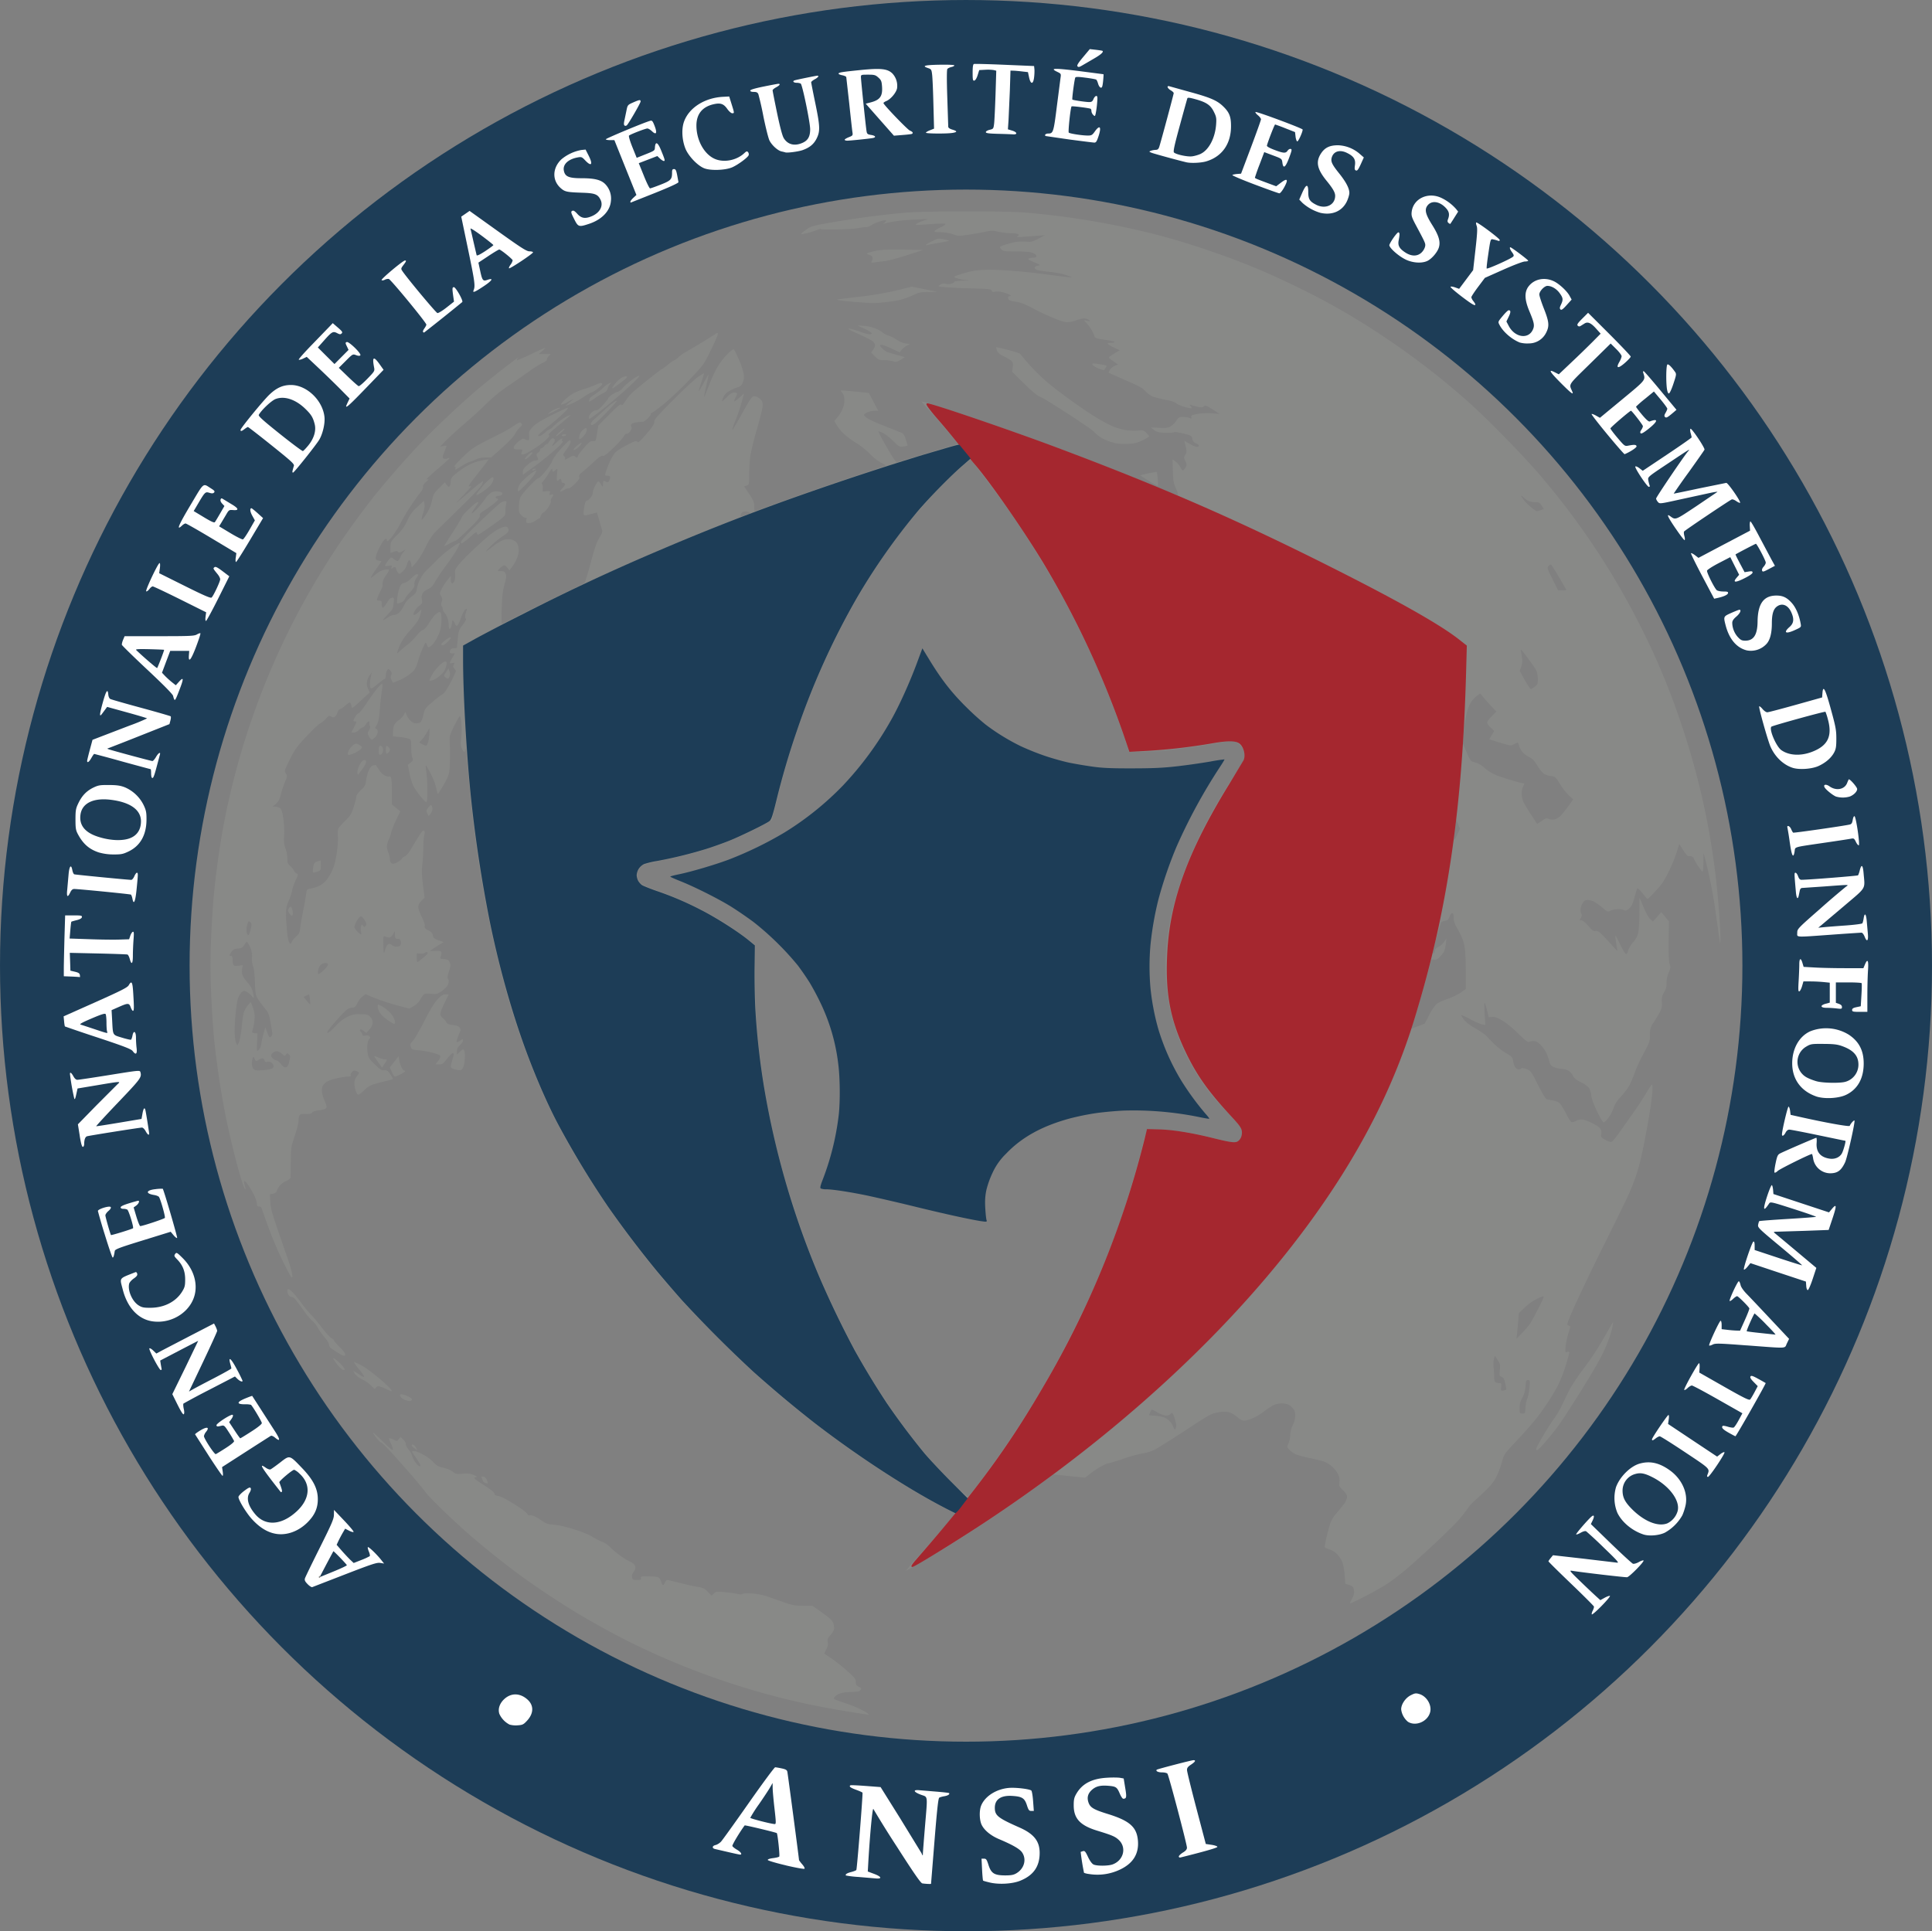
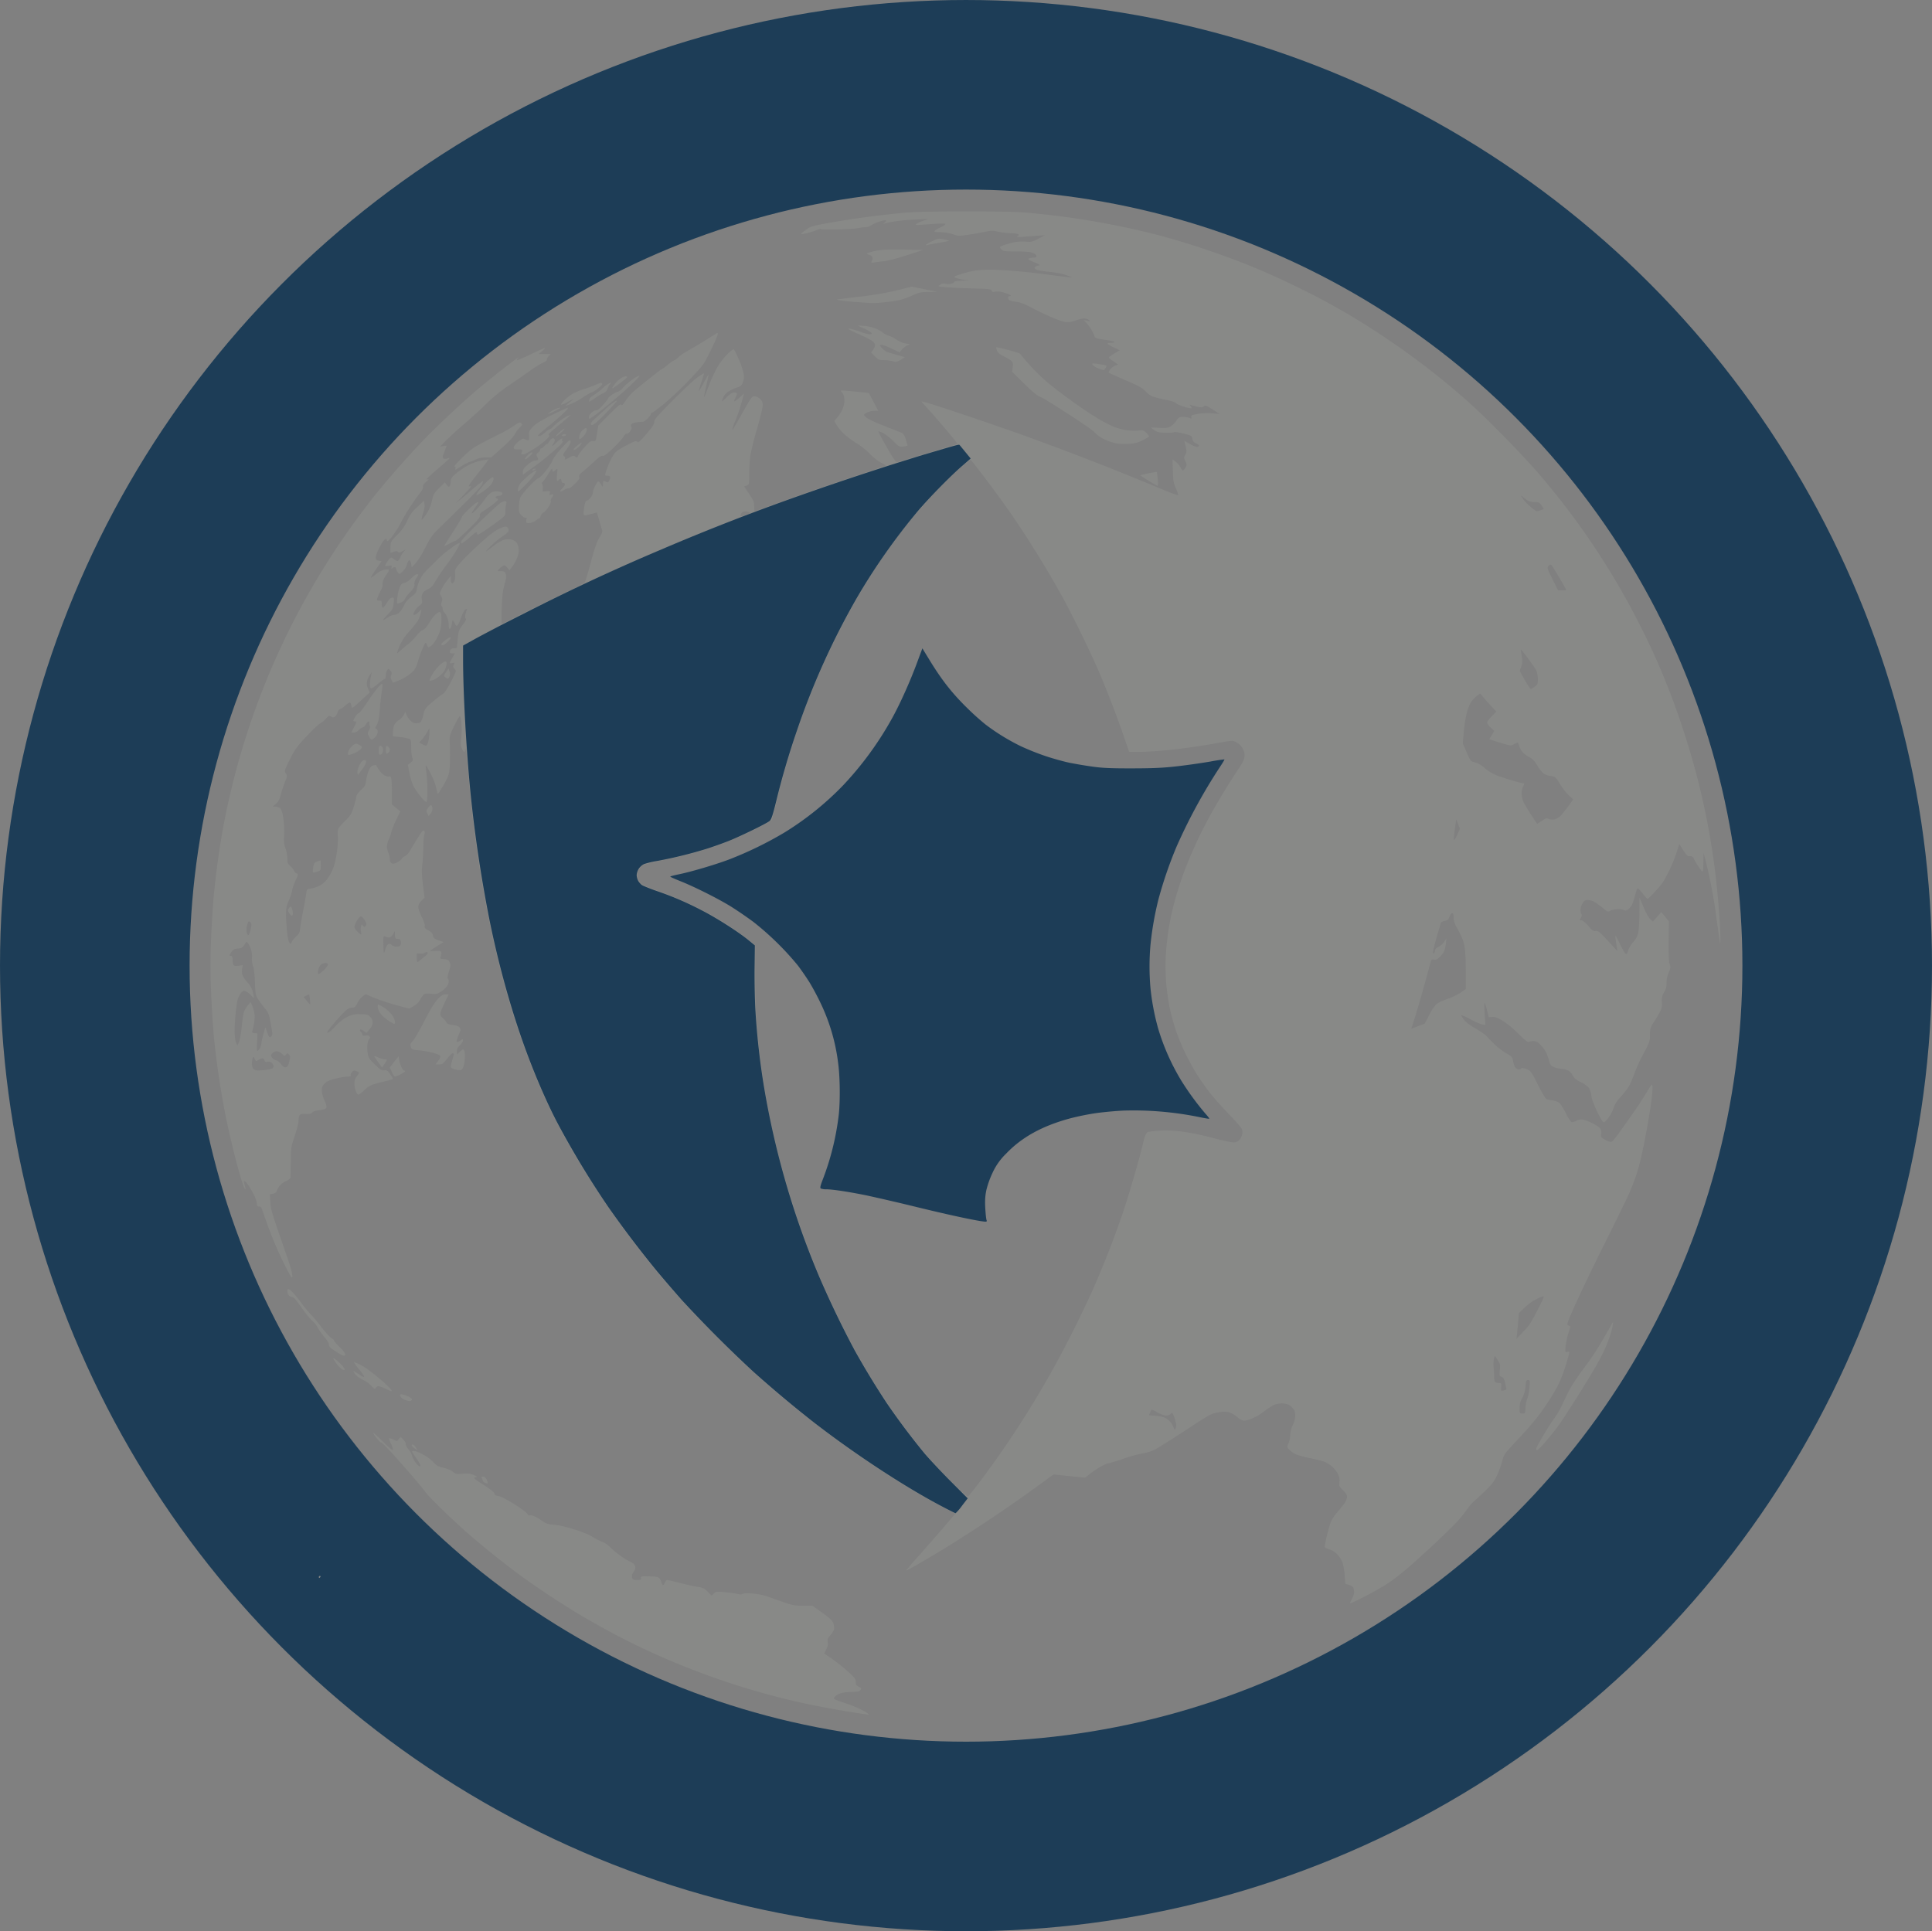
<svg xmlns="http://www.w3.org/2000/svg" width="605.88" height="605.72">
  <rect width="100%" height="100%" fill="#808080" stroke="none" />
  <style>.B{font-weight:700}.C{font-family:Arial}.D{text-anchor:middle}.E{writing-mode:lr-tb}.F{font-size:56px}.G{fill:#000}.H{font-size:9.934px}.I{font-size:14.818px}.J{font-size:14.817px}.K{font-size:5.195px}.L{font-size:13.609px}.M{font-family:OpenSymbol}</style>
  <ellipse cx="302.94" cy="302.86" rx="273.21" ry="273.13" fill="none" stroke="#1d3d57" stroke-width="59.455" />
-   <path d="M289.23 590.7c-.5-.1-2.7-3.28-7.87-11.36a325.8 325.8 0 0 1-7.46-11.96c-.27-.7-1.07 7.73-1.58 16.4l-.18 3.2 1.95.73c2.42.9 2.65 1.65.45 1.43l-5.3-.45a31.31 31.31 0 0 1-3.93-.45c-.34-.34.3-.77 1.64-1.1.78-.2 1.5-.49 1.6-.64.22-.37 2.1-23.96 1.93-24.25-.08-.12-1-.54-2.06-.92-1.78-.65-2.28-1.07-1.68-1.4.13-.07 2.3.03 4.82.22l4.6.35 6.18 9.88 6.63 10.82c.42.94.43.94.45.16.01-.44.3-4.16.64-8.28.87-10.4 1-9.34-1.27-10.19-2.37-.89-2.58-1.63-.4-1.4l5.3.44c2.08.17 3.85.37 3.93.45.34.34-.31.79-1.43.98-.66.1-1.4.32-1.63.46-.32.2-.7 3.73-1.5 13.6l-1.08 13.42c-.01.11-1.96.01-2.75-.14zm21.25-.25c-1.12-.26-2.1-.53-2.18-.62-.08-.08-.23-1.66-.32-3.51l-.17-3.37h.78c.67 0 .86.27 1.41 1.99.84 2.63 1.84 3.25 5.21 3.26 1.86 0 2.65-.14 3.51-.65 2.48-1.45 3.29-4.36 1.82-6.54-.74-1.1-2.93-2.37-7.27-4.2-2.52-1.07-4.52-2.7-5.38-4.39-.76-1.47-.85-4.57-.18-6.16 1.22-2.93 4.77-5.17 8.72-5.5 2.03-.17 6.18.3 6.97.8.2.12.46 1.61.58 3.32l.23 3.1h-.8c-.68 0-.87-.24-1.38-1.82-.72-2.2-1.5-2.7-4.6-2.89-3.59-.22-5.49 1.11-5.45 3.82.03 2.35 1.01 3.12 7.76 6.1 4.5 2 6.3 4.27 6.3 7.95 0 4.27-1.94 7.05-6.1 8.73-2.43.99-6.56 1.24-9.46.58zm30.94-2.7a5.88 5.88 0 0 1-1.47-.36 74.32 74.32 0 0 1-1.05-6.55c.03-.02.34-.13.7-.24.57-.17.8.09 1.6 1.8.57 1.22 1.24 2.14 1.73 2.38 1 .5 4.59.48 5.97-.02 3.49-1.27 4.5-5.35 1.9-7.73-1.12-1.03-2.07-1.44-6.72-2.86-5.35-1.64-7.36-3.81-7.36-7.93 0-1.86.14-2.48.87-3.72 1.84-3.13 4.89-4.7 9.68-4.96 1.6-.1 3.41-.07 4.02.04l1.1.2.48 2.95c.5 2.96.41 3.4-.62 3.41-.21 0-.7-.7-1.07-1.58-.88-2.05-1.17-2.26-3.43-2.47-2.6-.23-4 .1-5.28 1.22s-1.65 2.4-1.14 3.94c.55 1.65 1.59 2.28 6.19 3.7 6.8 2.12 9 4.1 9.34 8.38.32 4.04-1.48 7-5.43 8.93a16.42 16.42 0 0 1-10 1.47zm-94.96-2.7c-3.05-.71-5.6-1.47-5.67-1.67-.08-.24.51-.45 1.65-.6.97-.12 1.85-.34 1.94-.5.21-.33-.5-7.04-.77-7.34-.2-.22-9.97-2.56-10.08-2.42-1.56 2.1-3.98 6.14-3.86 6.46.1.24.75.76 1.46 1.17 1.19.68 1.73 1.53.97 1.53-.18 0-1.86-.36-3.74-.8l-4.14-.96c-1.01-.23-.89-1.02.2-1.25.5-.12 1.27-.6 1.7-1.07.44-.47 4.34-5.9 8.67-12.08s8.07-11.23 8.3-11.23c.25 0 1.17.16 2.05.35 1.24.26 1.65.5 1.77 1.03.15.65 3.66 27.22 3.66 27.68 0 .12.45.73 1 1.36.57.65.88 1.26.72 1.4-.15.14-2.78-.33-5.83-1.05zm-3.57-17.78c-.31-2.67-.57-5.57-.58-6.45l-.02-1.6-.8 1.39c-.43.75-2 3.15-3.5 5.3a43.2 43.2 0 0 0-2.7 4.22c0 .25 6.4 1.9 7.66 1.97.44.02.44-.46-.06-4.83zm126.79 15c0-.24.57-.8 1.27-1.23.92-.56 1.28-1 1.28-1.55 0-1.05-5.71-22.71-6.12-23.2-.18-.23-.95-.4-1.7-.4-1.23 0-2.06-.42-1.65-.84.21-.2 10.92-2.99 11.52-2.99.84 0 .55.52-.78 1.4-.99.65-1.27 1.04-1.25 1.71 0 .48 1.34 5.89 2.95 12.02l2.94 11.15 1.82.27c1 .15 1.82.44 1.82.64 0 .29-3.93 1.42-11.54 3.32-.33.08-.56-.04-.56-.3zM159.8 540.9a7.03 7.03 0 0 1-3.2-3.36c-.51-1.57.09-3.33 1.6-4.7 2.13-1.92 4.87-1.87 7.17.16 2.1 1.84 2.05 4.4-.13 6.73-1.07 1.15-1.38 1.3-2.92 1.4a7.34 7.34 0 0 1-2.52-.23zm281.75-.87a6 6 0 0 1-2.14-3.92c0-1.58 1.34-3.56 2.96-4.39 1.35-.69 1.65-.73 2.75-.4 2.3.69 3.94 3.45 3.38 5.67-.73 2.93-4.48 4.57-6.95 3.04zm57.66-33.69c-.12-.12 0-.64.26-1.15.27-.52.44-1.11.39-1.32-.06-.21-3.29-3.44-7.19-7.18s-7.08-6.88-7.07-7c0-.11.33-.59.72-1.06l.7-.85 9.56 1.08 10.5 1.25c.8.15.13-.62-4.1-4.68a127.54 127.54 0 0 0-5.53-5.14c-.31-.18-.9-.03-1.73.43-.7.4-1.34.63-1.44.53-.17-.17 3.74-4.7 4.85-5.62.79-.65.95-.08.34 1.2l-.57 1.18 6.32 6.13c3.48 3.36 6.57 6.2 6.88 6.31.3.1 1.12-.12 1.83-.52.7-.4 1.37-.62 1.48-.5.33.32-4.4 5.14-5.15 5.25-.56.08-14.47-1.55-17.26-2.02-.94-.16-.73.11 2.4 3.13a286.8 286.8 0 0 0 4.94 4.69l1.53 1.39 1.4-.77c.77-.42 1.5-.66 1.62-.54s-1.06 1.52-2.62 3.11c-1.56 1.6-2.94 2.8-3.06 2.67zm-402.74-9.49c-.84-.86-1.01-1.25-.83-1.84.13-.41 2.22-4.72 4.65-9.58 3.77-7.55 4.42-9.06 4.43-10.35l.02-1.52 3.16 3.32c1.73 1.82 3.08 3.43 2.99 3.58-.1.14-.73-.02-1.4-.37l-1.25-.64-.79 1.36a40.7 40.7 0 0 0-1.33 2.52l-.55 1.18 1.6 1.85c.9 1.02 2.1 2.3 2.68 2.86l1.07 1 2.39-.94a19.6 19.6 0 0 0 2.63-1.2c.14-.13.02-.78-.26-1.44-.27-.66-.42-1.29-.32-1.39.22-.22 2.67 2.11 4.1 3.9l.99 1.24-1.21-.2c-1.04-.17-2.61.35-11.06 3.62l-10.25 3.97c-.22.09-.88-.33-1.46-.93zm12.3-5.95c-.12-.35-4.12-4.49-4.22-4.37-.04.05-1.03 1.9-2.2 4.1l-2.11 4.03 4.31-1.76c2.38-.97 4.28-1.87 4.23-2zm406.6-9.64c-3.53-1.17-6.7-3.81-8.14-6.74a12.17 12.17 0 0 1-.44-8.11c1.17-3.23 4.51-6.56 7.43-7.37 3.22-.9 6.13-.26 9.4 2.08 3.77 2.68 5.78 7.07 5 10.9-.2 1-.68 2.48-1.06 3.28a14.28 14.28 0 0 1-5.45 5.4c-1.86.9-4.95 1.15-6.75.56zm7.58-3.51a6.17 6.17 0 0 0 3.13-3.72c.96-3.2-2.44-7.9-7.68-10.62-2.52-1.3-3.85-1.58-5.45-1.14a5.38 5.38 0 0 0-4.11 5.24c0 1.97.63 3.35 2.42 5.27 3.99 4.25 8.65 6.24 11.7 4.97zm-437.34 3.12c-2.31-.64-4.39-2.02-6.53-4.33-1.78-1.92-4.3-6.03-4.3-7.03 0-.3.8-1.15 1.77-1.89 1.41-1.06 1.83-1.25 2.05-.9.18.3.05.83-.38 1.52-1.05 1.7-.38 4.11 1.86 6.73 3.21 3.76 8.2 3.41 12.9-.89 4.28-3.91 4.64-8.57.92-11.92a5.75 5.75 0 0 0-1.63-1.18c-.6 0-4.8 3.56-4.67 3.94.78 2.08.96 2.77.77 2.96-.12.12-.27.16-.33.08-6.17-7.83-7.09-9.33-4.63-7.58.52.36 1.15.58 1.41.48s1.62-1.07 3.02-2.15c3.06-2.38 2.9-2.42 6.8 1.64 3.57 3.7 5.03 6.56 5.03 9.85 0 2.87-1 5.07-3.32 7.36-3.08 3.03-7.18 4.3-10.74 3.3zm449.8-18.21c.82-2.1 1.12-1.8-6.96-7.18-4.13-2.75-7.7-5-7.95-5-.24 0-.8.28-1.24.63-.9.71-1.19.79-1.19.32 0-.5 4.84-7.64 5.17-7.64.16 0 .2.62.07 1.41l-.2 1.41 7.68 5.12 7.7 5.12 1.07-.82c.58-.44 1.14-.69 1.24-.54.24.4-4.65 7.7-5.17 7.72-.28 0-.35-.2-.21-.55zM65.4 456.48l-4.22-6.61c-.05-.11.72-.68 1.7-1.27 2.06-1.23 2.92-1 1.76.46a3.1 3.1 0 0 0-.68 1.36c0 .78 3.3 5.81 3.71 5.65.2-.07 1.62-.94 3.14-1.92 1.74-1.12 2.7-1.94 2.6-2.2a35.2 35.2 0 0 0-1.62-2.7c-1.35-2.12-1.52-2.27-2.33-2.08-1.35.31-1.42.3-1.58-.11-.2-.53 4.7-3.7 5.1-3.3.19.18.04.66-.4 1.29l-.72 1 1.67 2.53c.91 1.4 1.73 2.53 1.82 2.53s1.65-.95 3.46-2.12c2.1-1.34 3.3-2.32 3.3-2.66 0-.43-2.7-5-3.4-5.73a7 7 0 0 0-1.95-.16c-2.63 0-2.57-.7.15-1.83 1.17-.48 2.15-.84 2.18-.8l7.27 11.3c1.56 2.44 1.54 3.17-.07 1.82-.58-.49-1.14-.72-1.38-.58-.22.13-3.75 2.38-7.84 5.01l-7.43 4.78.2 1.38c.12.75.1 1.37-.04 1.37-.15 0-2.12-2.88-4.4-6.4zm476.66-7.16c-1.81-1.03-2.31-1.6-1.82-2.1.1-.1.82.02 1.6.25.78.24 1.6.36 1.83.27.23-.08.94-1.13 1.58-2.32l1.17-2.16-7.67-4.35c-4.22-2.4-7.9-4.36-8.17-4.36-.28 0-.9.37-1.37.82-.47.46-.94.7-1.03.54-.2-.33 4.27-8.36 4.66-8.36.14 0 .2.66.16 1.47l-.1 1.47 7.78 4.43c6.24 3.55 7.86 4.34 8.17 4.02.21-.23.83-1.26 1.38-2.3l1-1.89-1.27-1.3c-.9-.9-1.2-1.42-1-1.73.22-.36.7-.21 2.46.76a71.7 71.7 0 0 1 2.3 1.3c.16.14-9.25 16.7-9.48 16.68-.1 0-1.09-.52-2.18-1.14zm-486.38-8.75l-1.64-3.31 4.09-8.36 4.02-8.36c-.03 0-2.73 1.39-5.99 3.09l-5.92 3.09.2 1.29.26 1.45c.03.08-.1.2-.27.24-.42.12-3.9-6.48-3.58-6.8.13-.13.68.17 1.21.69l.97.93 1.66-.9 9.04-4.7 7.39-3.82.5.95c.26.53.48 1.15.48 1.38s-1.99 4.6-4.42 9.72l-4.42 9.3 1.32-.75c.72-.41 3.72-2 6.65-3.51 2.93-1.53 5.33-2.87 5.33-3 0-.11-.15-.77-.34-1.44-.7-2.51.24-1.74 2.03 1.66a48 48 0 0 1 1.82 3.66c0 .46-.81.16-1.58-.57l-.81-.78-7.95 4.12a228.97 228.97 0 0 0-8.19 4.37c-.12.13-.09.86.08 1.64.21.91.21 1.5 0 1.71-.2.2-.87-.84-1.94-3zm492.04-18.6c-8.67-.66-9.8-.69-10.62-.26-.5.26-1 .39-1.1.28-.25-.25 3.19-7.67 3.59-7.75.17-.03.32.55.32 1.3v1.34l1.75.2c.96.12 2.26.23 2.9.24l1.13.03 1.51-3.35c.83-1.85 1.46-3.49 1.4-3.64-.2-.55-3.49-3.83-3.84-3.83-.2 0-.76.38-1.25.85s-.98.77-1.08.66c-.28-.28 2.52-6.3 2.88-6.19.17.06.4.58.53 1.16.13.65.86 1.72 1.95 2.84.96.98 4.33 4.55 7.5 7.93l5.77 6.14-.69 1.43c-.81 1.68.67 1.6-12.65.61zm6.04-6.69a50.03 50.03 0 0 0-3.5-3.33c-.23.01-2.64 5.42-2.48 5.58.07.07 2.05.33 4.4.57l4.6.49c.17.02-1.19-1.47-3.02-3.3zm-505.97-.86c-4.45-.66-7.86-4.31-9.3-10-.98-3.8-1.35-3.3 4.02-5.43.2-.08.43.14.52.5.12.47-.15.85-1.08 1.5-.68.47-1.33 1.2-1.44 1.62-.53 2.14.97 5.58 3 6.83 1 .63 1.6.75 3.74.73 4.25-.03 7.9-1.9 9.86-5.06.83-1.35.96-1.86.96-3.81 0-2.6-.76-4.5-2.51-6.3-.95-.98-1.02-1.16-.63-1.7.42-.57.55-.5 2.32 1.25 2.99 2.96 4.46 6.74 4.03 10.36-.7 6-7.02 10.46-13.49 9.51zm518.65-11.14l-.1-1.33-8.7-2.88-8.7-2.9-.91 1.12c-.5.61-1 1.01-1.13.9-.3-.31 2.52-8.63 2.98-8.79.25-.08.38.33.38 1.26v1.39l7.38 2.45c4.06 1.35 7.44 2.4 7.5 2.34s-3.05-2.74-6.92-5.96c-6.72-5.58-7.04-5.9-6.86-6.78.1-.51.25-1 .34-1.1.1-.09 4.1-.4 8.92-.69 4.81-.29 8.82-.59 8.9-.67s-3.1-1.2-7.08-2.47c-6.86-2.2-7.25-2.3-7.62-1.73-1.88 2.83-2.07 2.1-.62-2.33.67-2.02 1.33-3.56 1.48-3.4.15.14.31.83.37 1.52l.1 1.26 8.71 2.88 8.72 2.88.86-1.03c1.54-1.84 1.6-1.17.3 2.75l-1.27 3.79-7.23.27-8.75.27c-1.08 0-1.4.1-1.09.32.24.18 3.3 2.73 6.82 5.68l6.39 5.36-1.15 3.48c-.63 1.91-1.32 3.48-1.54 3.48-.23 0-.43-.55-.48-1.34zM32.9 387.34a181.3 181.3 0 0 1-2.2-7.51c-.05-.62 3.68-1.76 4.02-1.24.16.25-.1.7-.7 1.2-.54.46-.97 1.08-.97 1.4 0 .5 1.55 5.93 1.76 6.17.12.13 6.62-1.87 6.9-2.13.3-.26-1.32-5.53-1.79-5.85a2.81 2.81 0 0 0-1.21-.24c-.56 0-.88-.17-.88-.47s.9-.74 2.64-1.27c1.46-.45 2.75-.8 2.87-.8.54 0 .15.95-.6 1.5l-.83.6.87 2.93c.49 1.6 1.03 2.92 1.2 2.92.73 0 7.53-2.26 7.72-2.57.21-.35-1.36-5.92-1.86-6.59-.17-.22-.84-.48-1.5-.59-2.84-.45-2.56-1.53.49-1.84a13.1 13.1 0 0 1 2.21-.12c.35.44 4.68 15.27 4.51 15.43-.12.12-.62-.26-1.12-.86l-.9-1.08-8.72 2.7c-7.37 2.27-8.74 2.79-8.82 3.33-.22 1.45-.41 2.06-.66 2.06-.14 0-1.23-3.18-2.43-7.08zm523.58-19.6c-.1-.18.06-1.5.36-2.93.47-2.24.67-2.67 1.41-3.05 1.3-.68 11.1-4.91 11.35-4.91.12 0 .17.74.1 1.66-.19 2.77 1.17 4.43 3.99 4.88 1.76.29 3.37-.44 4.02-1.82.5-1.07 1.23-3.77 1-3.77-.05 0-3.87-.79-8.47-1.75s-8.68-1.75-9.08-1.75c-.47 0-.88.32-1.21.95-.5.97-1.12 1.28-1.12.57 0-1.21 1.8-8.83 2.07-8.74.18.06.4.66.48 1.34l.16 1.24 2.23.5c8.53 1.93 16.2 3.31 16.32 2.95.21-.64 1.29-1.85 1.47-1.67.3.3-2.25 11.63-2.93 13.1-1.22 2.6-2.38 3.45-4.7 3.45a5.47 5.47 0 0 1-5.34-4.76c-.12-.7-.28-1.29-.36-1.29-.61 0-10.05 4.67-10.71 5.3-.47.45-.93.67-1.04.5zM25 356.17l-.57-3.54 5.8-5.94 6.64-6.65c1.07-.93 1.08-.94-6.5.34l-6.05 1.01-.28 1.27c-.41 1.9-.52 2.18-.73 1.98a72.97 72.97 0 0 1-1.37-7.79c-.02-.73.47-.4 1.08.72.4.73.83 1.11 1.27 1.1.36 0 4.92-.68 10.12-1.52 9.33-1.5 9.45-1.51 9.63-.87.43 1.61.11 2.04-6.94 9.43-3.92 4.1-7.03 7.5-6.93 7.52.11.04 3.35-.47 7.2-1.11l7.01-1.18.3-1.67c.31-1.76.7-2.15.95-.95.25 1.18 1.14 6.82 1.14 7.2 0 .7-.5.35-1.1-.75-.33-.63-.84-1.12-1.16-1.12-.67 0-16.46 2.5-17.21 2.73-.57.17-.9 1.07-.9 2.45-.01.5-.19.87-.43.87-.28 0-.6-1.12-.98-3.53zm544.46-12.33c-4.75-1.7-7.42-5.42-7.42-10.35 0-4.64 2.24-8.56 5.77-10.08a13.54 13.54 0 0 1 11.96 1.1c3.22 2.13 4.7 5 4.69 9.08-.02 4.67-1.9 8.02-5.46 9.76-2.4 1.18-6.96 1.41-9.54.5zm9.2-4.53a5.58 5.58 0 0 0 4.15-5.4c0-2.75-1.53-4.5-5.04-5.78-1.52-.56-2.63-.7-5.86-.72-3.79-.03-4.05.01-5.46.84a5.55 5.55 0 0 0 .39 9.8c.69.36 2 .85 2.92 1.1 1.98.53 7.23.62 8.9.16zM41.6 329.64c-.44-.6-2.67-1.47-10.83-4.18a490.13 490.13 0 0 1-10.4-3.52c-.07-.06-.2-.8-.27-1.64l-.15-1.53 9.96-4.44c8.17-3.65 10.06-4.61 10.47-5.33.9-1.57 1.19-1.05 1.4 2.52.28 4.54.27 5.52-.09 5.52-.16 0-.48-.5-.7-1.12-.5-1.37-.84-1.38-3.73-.1l-2.27 1 .18 3.21c.26 4.83.07 4.5 3.06 5.41 1.43.44 2.72.73 2.85.65.14-.09.34-.65.46-1.26.33-1.8 1.09-1.4 1.1.57 0 .92.08 2.42.2 3.34.22 1.9-.26 2.24-1.24.9zm-8.01-6.1c-.11-.28-.2-1.53-.2-2.79 0-1.25-.12-2.46-.26-2.68-.2-.3-1.26.02-4.38 1.35-2.95 1.26-3.93 1.8-3.48 1.93.35.1 2.29.74 4.3 1.41 4.3 1.44 4.27 1.43 4.02.78zm547.24-6.77c0-.44.35-.67 1.35-.88l1.36-.29.21-3.49c.12-1.92.15-3.6.06-3.74-.08-.14-1.94-.25-4.11-.25h-3.97v6.4l.96.34c.64.22.95.54.95.98 0 .6-.13.63-1.67.45-.92-.11-2.35-.2-3.18-.2-1.95 0-2.09-.78-.24-1.28l1.27-.34v-6.26l-1.95-.2a48.2 48.2 0 0 0-4.14-.2h-2.17l-.43 1.49c-.24.82-.63 1.56-.86 1.63-.34.12-.38-.52-.21-3.3.11-1.88.2-4.2.2-5.13 0-2 .47-2.22.99-.48l.37 1.23 3.54.2c1.95.12 6.17.21 9.38.21h5.82l.47-1.11c.85-2.03 1.2-1.38.98 1.8-.11 1.6-.2 5.18-.2 7.96v5.05h-2.4c-2.1 0-2.38-.07-2.38-.6zM22.48 306.29l-2.47-.1v-2.33c0-1.28.1-5.57.2-9.54l.22-7.22h2.68c2.38 0 2.66.07 2.57.56-.07.37-.63.69-1.65.94-.85.21-1.6.43-1.66.5-.06.05-.2 1.26-.32 2.68l-.22 2.58 6.18.21c3.4.13 7.59.18 9.33.12l3.15-.1.37-1.1c.2-.6.56-1.16.8-1.24.34-.11.38.38.21 2.53-.11 1.47-.2 3.71-.2 4.98 0 2.56-.43 3-.97 1.02-.19-.7-.52-1.34-.73-1.4-.2-.07-4.36-.22-9.23-.33l-8.85-.2.1 2.79.09 2.8 1.43.34c1.1.26 1.46.5 1.54 1.05.05.38.05.67 0 .64-.06-.04-1.22-.12-2.57-.18zm562.29-12.48c-.31-.78-.72-1.3-1.04-1.29a747 747 0 0 0-9.28.63c-11.82.85-10.83.9-10.83-.6 0-1.2.14-1.35 7.22-7.56a266.7 266.7 0 0 1 8.04-6.88c1.03-.7 1.4-.69-6.82-.08l-6.92.47c-.33 0-.62.32-.72.8l-.33 1.6c-.3 1.41-.73.84-.9-1.2-.52-5.92-.52-5.97-.1-5.97.22 0 .59.5.8 1.11.3.82.6 1.11 1.1 1.1 2.5-.03 17.5-1.23 17.68-1.4.12-.12.37-.8.55-1.53.53-2.12.99-1.78 1.21.91.44 5.13 1 4.17-5.92 10.06l-7.22 6.1-1.08.89 1.88-.18c1.04-.1 4.1-.34 6.82-.53 2.71-.2 5.03-.5 5.14-.68.11-.19.3-.89.4-1.57.3-1.89.76-1.46.97.92l.35 3.96c.2 2.23-.3 2.69-1 .92zM41.53 281.87c-.12-.61-.34-1.2-.49-1.29-.27-.16-16.32-1.75-17.77-1.76-.52 0-.88.33-1.26 1.12-.81 1.7-1.17 1.37-.93-.88l.41-4.62c.22-2.82.82-3.56 1.2-1.5.12.63.39 1.2.6 1.28.37.13 16.87 1.74 17.87 1.74.27 0 .7-.5.96-1.12.26-.61.62-1.11.8-1.11.4 0 .4.34-.09 5.23-.38 3.85-.9 5.03-1.3 2.91zm519.75-17.62a83.84 83.84 0 0 0-.73-4.61c-.28-.98.74-.62 1.16.4.22.53.51 1.03.64 1.11.22.14 16.02-2.13 17.75-2.55.54-.13.76-.47.92-1.45.11-.72.36-1.23.55-1.16.5.16 1.8 9.14 1.33 9.14-.2 0-.62-.51-.91-1.14-.48-.99-.66-1.11-1.42-.96-.47.1-4.3.69-8.5 1.3-9.92 1.46-9.04 1.2-9.28 2.72-.39 2.4-.92 1.4-1.5-2.8zM31.11 267.4c-3.08-.99-5.03-2.67-6.68-5.77-.66-1.23-.76-1.87-.76-4.61 0-2.77.1-3.42.83-4.95 1.14-2.44 2.56-3.94 4.68-5 1.63-.79 2.13-.88 5-.86 2.5.02 3.57.17 5 .73a11.7 11.7 0 0 1 5.89 5.62c.77 1.65.89 2.29.87 4.62-.05 4.78-1.99 8.16-5.7 9.91-1.66.8-2.29.91-4.63.9a16.37 16.37 0 0 1-4.5-.6zm8.64-4.2c2.88-.66 4.46-2.65 4.46-5.61 0-3.6-3.38-6-9.5-6.75-5.41-.66-8.93 1.05-9.46 4.58-.5 3.32 1.32 5.66 5.45 7 3.25 1.06 6.6 1.35 9.05.78zm536.01-13.37c-1.03-.42-3.16-2.14-3.56-2.88-.5-.93.44-1.11 1.57-.3 2.07 1.46 4.68.97 5.48-1.04.22-.56.45-1.07.51-1.15.26-.32 2.65 2.4 2.65 3.01 0 .8-1.07 1.88-2.33 2.36a7.69 7.69 0 0 1-4.32 0zM47.61 243.9c-.12-.12-.22-.76-.22-1.43 0-.68-.07-1.23-.15-1.23-.09 0-4.06-1.07-8.83-2.38a428.34 428.34 0 0 0-8.86-2.4c-.1 0-.51.58-.9 1.28-.7 1.24-1.32 1.66-1.32.9 0-.2.38-1.77.84-3.48l.84-3.12 3.22-1.24 8.55-3.28a57.96 57.96 0 0 0 5.34-2.2c0-.09-2.82-.93-6.26-1.88l-6.26-1.73-.5.68-1.04 1.4c-.94 1.31-.9.45.15-3.36 1.05-3.82 1.57-4.6 1.75-2.6.06.65.32 1.24.64 1.4.3.16 4.62 1.4 9.61 2.75 5 1.36 9.18 2.57 9.3 2.68.14.11.1.7-.07 1.33l-.3 1.12-9.33 3.7a819.79 819.79 0 0 1-9.79 3.84c-.43.13-.43.17 0 .33 1.01.38 13.4 3.72 13.77 3.71.22 0 .73-.57 1.13-1.27.73-1.28 1.52-1.74 1.22-.71l-1 3.74c-.86 3.23-1.14 3.85-1.53 3.45zm514.55-3.09c-2.9-.94-5.48-3.4-6.9-6.57-.85-1.88-3.82-12.45-3.57-12.7.11-.1.58.27 1.05.84s1.14 1.03 1.49 1.02c.35 0 4.36-1.06 8.91-2.33l8.28-2.32.1-1.33c.2-2.7.88-1.43 2.63 4.96 1.54 5.58 1.73 6.63 1.73 9.31 0 2.5-.13 3.26-.7 4.33-.9 1.69-2.64 3.2-4.86 4.22-2.12.97-6.09 1.25-8.16.57zm5.97-4.96c5.09-1.91 6.58-4.93 5.08-10.31a16.98 16.98 0 0 0-.74-2.3c-.18-.19-16.56 4.33-16.95 4.67-.83.74 1.48 6.2 3.11 7.36 2.36 1.68 5.98 1.9 9.5.58zm-513.5-16.48a6.3 6.3 0 0 1-.34-1.1c-.14-.56-2.86-3.33-8.09-8.23-4.33-4.06-7.92-7.57-7.98-7.8-.05-.23.12-.94.38-1.57l.48-1.14h10.88c9.65 0 10.97-.06 11.79-.54.5-.3 1-.46 1.1-.36s-.51 1.99-1.35 4.2c-1.59 4.2-2.45 5.21-2.26 2.67l.1-1.36h-5.96l-1.3 3.43L50.8 211l.93.98a25.8 25.8 0 0 0 2.17 1.97l1.23.98.91-1.01c1.6-1.8 1.65-1.19.18 2.6-1.1 2.87-1.33 3.28-1.57 2.85zm-4.15-12.73c.59-1.51 1.03-2.79.98-2.83-.05-.05-2.12-.13-4.61-.2-3.46-.08-4.44-.02-4.14.27 2.1 2.03 6.45 5.77 6.57 5.65.08-.08.62-1.38 1.2-2.89zM547.86 204c-3.23-.78-5.56-3.51-6.7-7.87-.71-2.78-.71-2.78 1.76-3.89 1.23-.54 2.38-1 2.55-1 .73 0 .23 1.14-.96 2.15-.9.77-1.27 1.34-1.27 1.94 0 1.58.68 3.3 1.74 4.46.89.96 1.28 1.15 2.36 1.15 2.6 0 3.79-1.83 3.84-5.94.06-5.67 1.9-8.21 5.91-8.21 2.04 0 3.32.63 4.86 2.37 1.27 1.44 2.3 3.86 2.75 6.49.19 1.04.16 1.07-1.9 2-2.85 1.3-3.63.78-1.57-1.03 1.32-1.16 1.47-2.5.5-4.62-1.03-2.29-2.93-3-4.58-1.7-1.03.81-1.49 2.39-1.49 5.15 0 3.07-.54 5.22-1.63 6.45a6.67 6.67 0 0 1-6.17 2.1zm-483.4-10.6l.19-1.36-8.15-4.06c-4.49-2.23-8.36-4.06-8.6-4.06-.25 0-.73.38-1.06.84-.34.46-.78.79-.98.72-.42-.14 3.7-8.88 4.18-8.88.18 0 .22.64.1 1.59l-.22 1.59 8.01 3.99c6 2.99 8.11 3.9 8.42 3.65.56-.47 2.7-5.01 2.7-5.74 0-.31-.33-.98-.72-1.48-1.57-1.94-1.55-1.9-1.08-2.29.34-.28.9 0 2.55 1.24l2.11 1.6-3.5 7c-1.93 3.85-3.64 7-3.81 7-.19 0-.24-.56-.13-1.35zm469.38-12.66c-2.05-3.88-3.64-7.13-3.54-7.23s.67.18 1.26.63l1.08.83 8.08-4.27 8.1-4.26-.08-1.45c-.05-.8.05-1.45.2-1.45.17 0 1.47 2.26 2.91 5.02l3.7 6.96 1.07 1.94-1.92 1.02c-1.65.88-1.94.95-2.1.5-.12-.3.07-.8.47-1.23.37-.4.68-.98.68-1.3 0-.62-2.77-5.9-3.1-5.9-.15 0-6.09 3.1-6.38 3.34-.05.03.57 1.3 1.38 2.82l1.46 2.75 1.25-.2c1.02-.16 1.25-.1 1.25.32 0 .32-.95 1-2.59 1.81-2.83 1.43-3.74 1.35-2.4-.2l.78-.92-1.39-2.76-1.39-2.77-3.59 1.86c-1.98 1.03-3.64 2.1-3.7 2.38-.12.61 2.35 5.56 3.07 6.14.28.21 1.2.4 2.06.4 1.27 0 1.53.09 1.45.52-.1.51-1.36 1.09-3.35 1.52l-.99.22zm-459.9-5.86l.18-1.4-7.76-4.65c-4.27-2.56-7.95-4.65-8.17-4.65s-.73.3-1.12.67c-1.87 1.76-1.1-.11 2.6-6.32 4.5-7.54 3.84-7.02 6.62-5.27.96.6 1.14.86.86 1.2-.26.3-.63.35-1.32.15-1.54-.44-1.42-.56-4.4 4.52l-.69 1.16 3.18 1.92c2.31 1.4 3.26 1.82 3.47 1.55.16-.21.9-1.43 1.64-2.72l1.35-2.33-.7-.75c-.44-.47-.63-.96-.5-1.29.17-.46.28-.47.9-.07l2.55 1.55c2.23 1.31 2.41 1.99.5 1.83-1.29-.1-1.35-.06-2.25 1.49l-1.55 2.6-.62 1.01 3.53 2.12c1.94 1.17 3.72 2.06 3.95 1.97.24-.1 1.17-1.47 2.08-3.06l1.66-2.9-.8-1.44c-.72-1.28-.84-2.4-.25-2.36.11.01.97.7 1.92 1.55l1.7 1.54-4.1 6.88c-2.25 3.78-4.22 6.88-4.38 6.89-.15 0-.2-.62-.09-1.39zm451.5-9.17c-2.45-3.61-2.95-4.73-1.69-3.83 1.75 1.26 1.5 1.35 8.22-3.12l6.6-4.47c.16-.13-.99.03-2.54.37l-9.2 2c-6.35 1.4-6.36 1.4-6.92.76-.3-.35-.55-.83-.55-1.06 0-.42 8.74-13.34 9.99-14.77.87-.99.8-.95-6.45 3.89-6.11 4.07-6.16 4.11-6 5.11.1.55.27 1.26.4 1.57.14.36.06.55-.22.54-.54 0-4.5-5.95-4.24-6.37.1-.17.66.06 1.26.5l1.07.83 7.66-5.12c4.22-2.82 7.67-5.23 7.67-5.36s-.14-.73-.31-1.34c-.18-.6-.2-1.21-.06-1.36.33-.32 4.61 6.05 4.4 6.56-.07.2-2.3 3.37-4.93 7.05a206.6 206.6 0 0 0-4.73 6.73c.03.03 3.64-.71 8.02-1.65l8.48-1.72c.55-.01 4.65 5.91 4.32 6.24-.1.1-.63-.13-1.17-.51-.54-.39-1.18-.63-1.43-.54-.72.28-14.74 9.7-14.96 10.06-.12.19-.07.84.1 1.45s.2 1.18.07 1.26-1.41-1.58-2.85-3.7zM91.76 147.58c.1-.42.27-1.07.4-1.45.18-.6-.72-1.42-6.98-6.44-3.95-3.17-7.3-5.76-7.43-5.76-.14 0-.6.29-1.05.63-.9.7-1.27.8-1.27.29 0-.54 7.13-9.25 9.08-11.1 2.25-2.13 4.2-3 6.72-3 4.94-.01 10 4.82 10.53 10.07.2 2-.53 5.2-1.63 7.08-.92 1.57-7.75 10.15-8.21 10.32-.2.07-.27-.18-.16-.64zm4.92-7.87c1.78-2.18 2.52-4.64 2.01-6.66-.53-2.1-1.06-3-2.89-4.78-3.06-3-6.61-4.18-9.38-3.12-1.3.5-4.45 3.46-5.26 4.96-.2.38 1.27 1.71 6.61 5.98 3.78 3.02 7.03 5.44 7.22 5.38s.95-.86 1.69-1.76zm407.42-3.42c-2.84-3.43-5.08-6.33-4.98-6.43s.74.12 1.4.5l1.22.68 6.98-5.77c7.42-6.13 7.35-6.04 6.65-8.19-.16-.51-.12-.72.12-.64.2.07 2.58 2.82 5.3 6.11l4.96 5.98-1.01.87c-1.87 1.58-2.21 1.76-2.6 1.37-.27-.26-.22-.6.18-1.28.3-.5.55-1.1.55-1.3 0-.21-.94-1.51-2.1-2.9l-2.1-2.5-2.75 2.26a35.8 35.8 0 0 0-2.85 2.48c-.05.12.8 1.25 1.87 2.53 1.3 1.54 2.1 2.25 2.42 2.13 2.74-1.05 2.64-.12-.25 2.21-1.55 1.25-2.36 1.72-2.59 1.5-.22-.23-.16-.56.2-1.07.27-.4.5-.92.5-1.16 0-.38-3.45-4.84-3.74-4.84-.34 0-6.45 5.24-6.45 5.54 0 .19 1.02 1.54 2.25 2.99 2.23 2.61 2.26 2.63 3.43 2.4 1.84-.35 2.42-.3 2.52.21.08.4-1.96 1.74-3.74 2.48-.12.05-2.54-2.72-5.39-6.16zm-395.55-8.88c0-.09.24-.66.54-1.29l.54-1.13-3-3.04c-1.66-1.67-4.69-4.61-6.73-6.53l-3.71-3.49-1.14.55c-.63.3-1.24.44-1.36.32s1.84-2.33 4.36-4.91l5.43-5.62.87-.92 1.62 1.4c1.36 1.17 1.54 1.46 1.18 1.82s-.59.35-1.43-.09c-1.28-.66-1.63-.47-4.09 2.3l-1.95 2.2 2.6 2.6 2.62 2.6 2.2-2.22 2.21-2.22-.54-1.14c-.49-1.02-.49-1.15-.03-1.32.67-.26 4.72 3.7 4.26 4.17-.21.21-.66.19-1.35-.07-1.01-.38-1.05-.36-3.21 1.8l-2.19 2.19 2.93 2.83c1.61 1.55 3.1 2.87 3.32 2.92.2.05 1.43-1 2.71-2.32 2.27-2.34 2.33-2.44 2.1-3.6-.64-3.3-.15-3.59 1.71-1l1.27 1.79-5.58 5.78c-4.89 5.07-6.16 6.23-6.16 5.64zm380.95-7.27c-3.53-3.55-4.07-4.48-1.96-3.4l1.3.66 4.03-3.82a332.1 332.1 0 0 0 6.57-6.37l2.53-2.56-1.42-1.58c-1.59-1.78-2.6-2.24-3.6-1.63l-1.22.76c-.4.25-.66.23-.95-.06-.31-.31-.03-.76 1.43-2.22l1.82-1.82 6.69 6.68c3.67 3.68 6.68 6.85 6.68 7.06 0 .2-.82 1.1-1.83 1.98-2.12 1.87-2.91 1.74-1.75-.28.4-.68.72-1.5.72-1.82 0-.33-.77-1.35-1.72-2.28l-1.71-1.7-6.49 6.37c-7.14 7.02-6.6 6.17-5.53 8.75.47 1.14-.41.47-3.59-2.72zm33.25 1.8c-.33-2.46-.24-7.38.15-7.62.33-.2 1.23.66 2.4 2.32.46.65.42.92-.52 3.74-.57 1.73-1.18 3.03-1.42 3.03s-.49-.59-.6-1.47zm-46.22-14.54c-2.54-1.04-5.19-3.36-6.3-5.53-.49-.93-.47-.97 1-2.74.81-.98 1.65-1.8 1.86-1.81.73-.04.74.59.03 2.04l-.71 1.47.76 1.44c1.9 3.57 6.06 4.23 7.5 1.2.64-1.34.49-2.18-1.05-5.85-1.53-3.64-1.6-6.02-.26-7.79 1.79-2.34 5.03-3 7.93-1.62 1.65.78 4.06 3.01 4.9 4.51l.68 1.24-1.56 1.73c-1.2 1.34-1.65 1.65-1.94 1.36-.3-.3-.26-.64.16-1.5.74-1.57.68-2.1-.44-3.64-.96-1.33-2.52-2.25-3.81-2.25-.95 0-2.54 1.68-2.54 2.69 0 .46.65 2.46 1.44 4.46 1.62 4.1 1.75 5.45.71 7.5a6.03 6.03 0 0 1-5.42 3.4 9 9 0 0 1-2.94-.3zm-343.87-3.3c-.12-.1.08-.6.42-1.08.35-.49.63-1.03.63-1.2 0-.63-11.2-14.23-11.79-14.33-.33-.06-.9.06-1.29.27-.38.2-.8.24-.96.09-.28-.28 6.72-6.15 7.33-6.15.5 0 .42.25-.5 1.45-.76 1-.79 1.15-.36 1.8 1.45 2.2 10.59 13.16 11.04 13.24.3.05 1.59-.74 2.87-1.75l2.33-1.84-.23-1.6c-.36-2.58-.34-2.84.16-2.94.56-.1 3.07 4.32 2.65 4.68a633.56 633.56 0 0 1-11.97 9.57c-.07 0-.22-.1-.33-.2zM458.3 92.94c-1.96-1.5-3.5-2.84-3.41-2.98.09-.15.73-.07 1.43.18l1.27.45 2.2-2.94 2.19-2.93.73-6.47c.57-5.02.65-6.67.38-7.4-.2-.51-.26-1-.14-1.07.34-.21 7.36 5.02 7.37 5.5 0 .28-.2.36-.55.22-.31-.12-.94-.3-1.4-.39-.98-.2-.9-.44-1.73 5.2-.29 1.97-.48 3.71-.41 3.89.11.33 7.62-3.03 8.3-3.72.29-.28.2-.6-.32-1.32-.67-.9-.9-1.6-.54-1.6.33 0 5.57 3.94 5.57 4.2 0 .14-.46.25-1.02.25-.58 0-3.48 1.1-6.79 2.57l-5.77 2.57-2.13 2.84c-1.17 1.56-2.12 3.02-2.12 3.24a3 3 0 0 0 .63 1.2c.34.44.63.9.63 1.04.02.61-1.06-.01-4.37-2.53zm-309.77-1.93c.55-1.3.37-2.65-1.7-12.6l-2.18-10.46 1.31-.9 1.3-.9 8.85 6.34c7.39 5.29 9.03 6.34 9.94 6.34.6 0 1.1.14 1.1.32 0 .41-7.27 5.25-7.52 5-.11-.1.1-.61.48-1.13a3.5 3.5 0 0 0 .66-1.37c-.01-.35-3.31-3.05-4.16-3.4-.13-.05-1.67.86-3.41 2.02l-3.17 2.1.55 2.55c.66 3.08.88 3.35 2.27 2.86 2.06-.72 1.53.21-1.14 1.98-2.85 1.9-3.58 2.19-3.18 1.25zm6.19-14.14c0-.11-1.65-1.44-3.68-2.95-2.1-1.56-3.6-2.5-3.5-2.18.09.3.53 2.2.98 4.22l.95 4.07c.1.27.99-.15 2.7-1.27 1.4-.93 2.55-1.77 2.55-1.89zm286.1 4.53c-2.32-1.1-5.39-3.88-5.1-4.62.48-1.26 2.5-4.03 2.85-3.91.4.14.42.62.05 2.55-.3 1.58.21 2.53 2.04 3.74 1.93 1.28 3.8 1.3 5.11.07a4.2 4.2 0 0 0 1.13-1.85c.2-1 .22-.97-3-6.99-1.14-2.16-1.33-2.75-1.2-3.9.48-4.19 5.13-6.4 9.31-4.42a14.3 14.3 0 0 1 4.64 3.5l.63.8-1.17 1.85a71.59 71.59 0 0 1-1.27 1.98c-.06.07-.32-.05-.58-.27-.34-.29-.39-.59-.16-1.18.58-1.53.35-2.5-.87-3.72-2.03-2.03-4.51-2.2-5.7-.38-.8 1.23-.41 2.69 1.57 5.84 2.1 3.33 2.69 5.27 2.14 7.1-.46 1.55-2.36 3.73-3.76 4.31-1.78.75-4.46.55-6.67-.5zM180.03 68.65c-.98-1.95-1.05-2.25-.6-2.5.4-.22.78 0 1.63.94 1.3 1.44 2.57 1.6 4.72.63 2.38-1.09 3.45-3.16 2.58-5-.86-1.79-1.75-2.14-5.74-2.27-4.83-.16-5.46-.29-6.76-1.43-2.76-2.42-2.67-6.33.22-9.07a13.6 13.6 0 0 1 6.2-2.9l1.36-.14.99 1.96c1.4 2.77.83 3.49-1.12 1.42-.99-1.05-1.19-1.13-2.28-.93-3.03.54-4.78 2.19-4.41 4.14.35 1.89 1.54 2.4 5.61 2.4 4.2 0 6.25.55 7.56 2.05a6.48 6.48 0 0 1 1.59 5.13c-.26 3.1-2.87 5.82-6.87 7.13-3.21 1.06-3.4 1-4.68-1.56zm234-1.91a14.55 14.55 0 0 1-5.55-3.08l-1.03-1.07.94-2.15c1.24-2.8 1.88-2.87 1.88-.2 0 2.22.46 2.95 2.46 3.97 2.95 1.51 5.98.1 5.98-2.8 0-1.04-.7-2.27-2.7-4.72-2.95-3.63-3.43-5.9-1.8-8.47 1.22-1.92 2.77-2.67 5.46-2.66a11 11 0 0 1 6.9 2.84l1.13.98-.97 2.15c-.76 1.66-1.09 2.1-1.5 1.94-.42-.17-.48-.48-.31-1.68.25-1.83-.41-2.82-2.56-3.86-2.29-1.1-4.24-.44-4.76 1.61-.29 1.17.18 2.13 2.36 4.84 2.14 2.67 3.2 4.68 3.2 6.14 0 .52-.34 1.69-.75 2.58-1.47 3.14-4.65 4.52-8.39 3.64zM197.7 63.22c0-.18.42-.71.94-1.2l.94-.87-3.46-8.6-3.45-8.6h-1.3c-.71 0-1.34-.11-1.39-.26-.07-.24 12.24-5.37 13.96-5.81.56-.15.76.1 1.36 1.65.86 2.25.5 2.92-.85 1.62-.5-.47-1.13-.85-1.43-.85-.62 0-5.35 1.83-5.76 2.23-.16.16.29 1.7 1.06 3.62l1.35 3.35 1.48-.59c4.41-1.75 4.15-1.57 4.25-2.83.16-1.82.9-1.44 1.88.97 1.26 3.06 1.35 3.44.89 3.44-.22 0-.77-.35-1.22-.78l-.81-.77-2.91 1.12-2.91 1.12 1.6 3.95c.87 2.18 1.74 3.95 1.94 3.95s1.7-.53 3.34-1.18c3.2-1.26 3.56-1.64 3.56-3.77 0-.87.12-1.1.61-1.1.5 0 .69.36.98 1.83l.42 2.26c.04.27-2.6 1.49-7.42 3.42l-7.56 3c-.05 0-.1-.14-.1-.32zm195.77-5.35c-3.98-1.5-7.13-2.84-7-2.97s.8-.28 1.48-.33l1.25-.1 3.12-8.28c1.71-4.56 3.12-8.5 3.13-8.76s-.43-.85-.99-1.3c-.55-.46-.87-.91-.72-1 .37-.22 14.78 5.15 14.78 5.5 0 .8-1.38 3.82-1.7 3.72-.2-.07-.44-.75-.53-1.52l-.16-1.4-3.02-1.19a57.48 57.48 0 0 0-3.23-1.2c-.18-.02-2.3 5.46-2.57 6.62-.06.27.77.75 2.3 1.33 2.89 1.1 3.6 1.15 4.18.27.25-.37.68-.62.97-.55.45.1.38.47-.5 2.82-1.13 3.02-1.84 3.52-2.1 1.48-.17-1.22-.19-1.24-2.93-2.26l-2.76-1.04-1.46 3.87a64.93 64.93 0 0 0-1.46 4.1c0 .25.29.37 4.21 1.83l2.46.91 1.48-1.12c2.04-1.56 2.4-1.06 1.04 1.43-.6 1.1-1.27 1.93-1.54 1.9-.27-.01-3.74-1.26-7.73-2.76zm-172.52-5.05c-2.13-.78-5.12-3.9-6.04-6.31-1.08-2.8-1.22-6.2-.35-8.5 1.63-4.3 6.52-7.37 12.25-7.65l1.87-.1.75 2.4c.9 2.88.9 2.86.18 2.86-.32 0-1.02-.62-1.56-1.39-1.11-1.58-2.1-1.92-4.21-1.45-3.59.8-5.45 3.1-5.44 6.73.01 4.61 2.45 9 5.8 10.44 2.85 1.22 6.8.45 9.2-1.8.7-.65.88-.7 1.2-.32a1.09 1.09 0 0 1 .18.95c-.29.74-3.28 2.95-5.1 3.77-2.09.94-6.64 1.13-8.73.37zm151.1-1.92c-2.55-.6-10.33-2.73-10.98-3.01-.76-.33-.77-.36-.16-.6a5.16 5.16 0 0 1 1.49-.28c.67-.02.92-.24 1.18-1.06.62-1.98 4.5-16.4 4.5-16.74 0-.19-.43-.6-.96-.9-1.09-.65-1.33-1.55-.32-1.23l6.37 1.77c6.3 1.72 8.45 2.64 10.3 4.4 2.05 1.94 2.6 3.3 2.58 6.4-.02 5.53-2.85 9.5-7.8 10.97-1.58.47-4.75.62-6.2.28zm4.52-2.67c2.53-1.23 4.47-4.91 4.8-9.11.15-2.05.08-2.49-.7-4.06-1.02-2.1-2.35-3-5.84-3.96-1.73-.48-2.36-.55-2.47-.26-.08.2-1.14 4.03-2.36 8.5-1.73 6.32-2.13 8.2-1.83 8.49.67.63 4.13 1.38 5.62 1.21.78-.08 2.03-.45 2.78-.8zm-130.3-.44c-.18-.06-.72-.2-1.2-.3-1.16-.26-3-1.92-3.75-3.4-.34-.65-1.19-4.03-1.9-7.5a96.23 96.23 0 0 0-1.59-7.04c-.24-.55-.57-.72-1.43-.72-.71 0-1.12-.15-1.12-.41 0-.28 1.4-.7 4.22-1.28 2.32-.47 4.4-.86 4.61-.86.73 0 .42.49-.71 1.1-.61.33-1.11.75-1.11.94 0 .2.63 3.4 1.4 7.12.92 4.42 1.65 7.15 2.1 7.89 1.27 2.06 3.44 2.58 5.95 1.44 1.65-.75 2.33-1.98 2.33-4.22 0-2.16-2.45-14-2.96-14.33a2.95 2.95 0 0 0-1.24-.25c-1.02 0-1.46-.52-.66-.77.71-.23 6.75-1.46 7.12-1.46.64 0 .22.57-.83 1.13-.61.33-1.11.75-1.11.93s.57 3.09 1.27 6.46c1.52 7.35 1.58 8.88.44 11.18-.89 1.78-2.21 2.87-4.43 3.65-1.3.46-4.83.92-5.4.7zm89.16-4.03l-7.42-1.08c-.63-.22-.13-.8.7-.8 1.58 0 1.7-.36 2.73-8.6l1.16-8.98c.17-1.12.11-1.22-.96-1.73-2.54-1.21-1.27-1.27 6.58-.31l7.83 1.02c.06.05 0 1.04-.12 2.2-.18 1.69-.33 2.09-.73 2.01-.28-.05-.65-.6-.82-1.2-.17-.62-.44-1.21-.6-1.32-.17-.12-1.66-.39-3.32-.6-2.24-.3-3.08-.31-3.24-.05-.25.4-1.1 6.74-.92 6.91.18.19 4.17.78 5.23.78.8 0 1.07-.18 1.39-.95.22-.53.6-.96.87-.96.4 0 .44.39.25 2.4a28.96 28.96 0 0 1-.45 3.22c-.2.8-.25.81-.77.3-.3-.3-.54-.82-.54-1.14 0-.33-.11-.67-.25-.76-.39-.23-5.82-.92-5.98-.75-.33.32-1.14 7.96-.88 8.22.33.33 4.18.92 6 .92 1.12 0 1.38-.15 2.17-1.27 1.57-2.21 2.15-1.5 1.17 1.45-.57 1.72-.8 2.06-1.38 2.03-.38-.02-3.84-.45-7.7-.96zm-70.54.07c0-.15.59-.52 1.3-.8 1.26-.5 1.3-.56 1.12-1.7-.1-.66-.55-4.7-1-9l-.92-8.16c-.07-.2-.64-.45-1.27-.57-.62-.12-1.14-.33-1.14-.48 0-.4.89-.55 6.93-1.16 6.37-.64 8.45-.4 9.98 1.12a5.67 5.67 0 0 1 1.43 4.62c-.26 1.37-2 3.43-3.38 4-.53.22-.93.52-.88.66.26.75 7.52 8.29 8.28 8.6.88.36 1.12.75.65 1.03-.13.08-1.45.24-2.94.35l-2.71.22-4.43-5.02-4.42-5.02 1.4-.36c3.08-.78 3.94-1.95 3.72-5.02-.12-1.66-.27-2.03-1.16-2.82-.9-.81-1.24-.9-3.24-.9-2.14 0-2.22.02-2.22.77 0 .91 1.51 15.5 1.76 16.94.14.88.32 1.02 1.43 1.2 1.39.22 1.68.74.55.96-.98.2-7.09.83-8.05.83-.43 0-.79-.13-.79-.29zm48.01-1.86c-2.9-.08-3.74-.2-3.74-.54 0-.24.53-.56 1.2-.72 1.15-.27 1.2-.33 1.4-1.97.11-.93.3-5.04.44-9.13l.23-7.43-.77-.2a12.7 12.7 0 0 0-2.67-.1l-1.9.1-.5 1.6c-.3.96-.72 1.63-1.04 1.7-.46.08-.53-.25-.53-2.49 0-1.77.12-2.62.4-2.72.22-.08 4.55.03 9.63.25l9.24.39.1.95c.06.52.02 1.7-.1 2.64-.28 2.26-1.1 2.21-1.58-.09l-.34-1.59-1.75-.2c-.96-.12-2.2-.23-2.73-.25l-1-.03-.2 6.3-.41 9.2-.2 2.92 1.32.4c1.6.48 1.79 1.28.28 1.18-.57-.04-2.72-.12-4.78-.17zm-22.53-.35c0-.15.58-.5 1.28-.77l1.27-.5-.2-7.6c-.1-4.17-.28-8.36-.4-9.3-.18-1.6-.28-1.76-1.23-2.08-2.11-.7-1.23-.98 3.5-1.07 2.8-.05 4.7.04 4.7.22 0 .16-.42.4-.94.5-.5.12-1.07.38-1.25.6-.2.25-.22 3.28-.03 8.97l.3 9.14c0 .35.45.67 1.28.92 1.6.48 1.62.78.08 1.03-1.79.3-8.36.25-8.36-.06zM195.9 39.4c-.27-.17-.3-.6-.11-1.5l.65-3.13c.37-1.84.39-1.87 2.1-2.63 2.02-.89 2.35-.93 2.35-.3 0 .45-3.56 6.63-4.26 7.4-.2.22-.53.29-.73.16zm142-18.6c-.24-.3.22-1.05 1.77-2.9l2.09-2.5 1.93.22c1.07.13 2 .27 2.06.34.4.35-.52 1.17-2.72 2.44l-3.64 2.12c-.91.54-1.22.6-1.48.28z" fill="#fff" />
  <path d="M270.45 537.52a322.8 322.8 0 0 1-17.03-3.02 238.98 238.98 0 0 1-56.75-19.9 277 277 0 0 1-15.67-8.66 277.87 277.87 0 0 1-17.44-11.55 276.4 276.4 0 0 1-16.3-13c-5.46-4.76-12.86-11.95-13.9-13.5-1.04-1.51-8.06-9.63-11.68-13.48-1.11-1.18-2.12-2.1-2.23-2.03-.11.06-.75-.58-1.42-1.44s-1.11-1.56-1-1.56c.14 0 1.58 1.32 3.22 2.93 2.07 2.04 2.98 2.74 2.98 2.33 0-.33-.3-1.22-.68-1.99-.37-.76-.6-1.46-.51-1.54.08-.09.68.1 1.33.4 1.16.56 1.19.56 1.72-.16l.54-.71.9.94c.5.51.81 1.08.7 1.27-.11.18.3.99.92 1.8a5.77 5.77 0 0 1 1.12 2.03c0 .31.44 1.16.96 1.89.93 1.28 1.59 1.68 1.59.97 0-.2-.64-1.28-1.42-2.4-1.4-2-1.4-2.03-.63-2.03 1.3 0 4.67 1.89 6.03 3.38 1.07 1.18 1.59 1.47 3.26 1.85 1.15.26 2.4.8 2.95 1.25.88.74 1.14.8 3.1.63 1.65-.14 2.45-.05 3.42.38 1.2.52 1.22.57.52.76-.67.18-.34.47 2.62 2.37 2.23 1.43 3.39 2.36 3.39 2.74 0 .41.32.6 1.2.73.74.1 2.65 1.08 5.07 2.6 2.14 1.35 3.97 2.71 4.07 3.04.12.38.4.53.77.43.66-.18 2.1.5 4.03 1.87 1.06.75 1.73.95 3.66 1.1 2.93.21 9.68 2.35 11.91 3.76a21.5 21.5 0 0 0 3.13 1.6 6.81 6.81 0 0 1 2.38 1.6 27.2 27.2 0 0 0 6.5 4.71c.8.34 1.25.76 1.4 1.34.15.6.01 1.1-.48 1.77-.47.64-.62 1.17-.48 1.72.17.7.37.8 1.57.8 1.17 0 1.34-.08 1.21-.59-.14-.54.06-.58 2.62-.53 2.33.04 2.84.15 3.22.66.28.41.5.86.63 1.34.1.4.3.71.47.71.16 0 .43-.36.6-.8.16-.43.48-.78.7-.78.23 0 2.13.45 4.23.98 2.1.54 4.57 1.07 5.5 1.2a4.3 4.3 0 0 1 2.93 1.47l1.27 1.24.72-.67c.68-.64.9-.65 3.74-.37 1.67.16 3.4.42 3.85.57.5.17 1.04.15 1.4-.05.83-.47 5.07-.09 7.33.66a322 322 0 0 1 5.25 1.83c2.93 1.05 3.72 1.2 6.36 1.22l3.03.03 3.1 2.22c2.62 1.89 3.15 2.42 3.44 3.44.18.67.24 1.5.13 1.85a6.9 6.9 0 0 1-1.16 1.74c-.8.9-.93 1.28-.77 2.13.13.73 0 1.4-.45 2.23-.34.65-.63 1.24-.63 1.3s.9.7 2.01 1.42a54 54 0 0 1 4.94 3.88c2.57 2.28 2.92 2.7 2.92 3.64 0 .86.17 1.14.95 1.52.83.4.9.53.54 1.02-.33.45-.95.58-3.1.63-2.69.07-4.18.54-5.04 1.58-.33.4-.29.53.18.78.32.16 1.8.69 3.28 1.18 2.75.9 5.69 2.24 6.85 3.14.35.27.56.48.47.47l-2.06-.31zm152.94-34.82c0-.09.3-.7.64-1.35.66-1.23.76-1.97.44-3.18-.13-.48-.59-.83-1.39-1.07l-1.19-.36-.19-2.59c-.1-1.42-.41-3.25-.7-4.07a8.33 8.33 0 0 0-1.68-2.64 6.33 6.33 0 0 0-2.52-1.54c-.75-.2-1.36-.54-1.36-.75 0-.75.92-4.74 1.57-6.8.48-1.53 1.11-2.6 2.44-4.14.98-1.14 2.06-2.5 2.38-3.02.34-.52.6-1.32.6-1.76 0-.54-.44-1.25-1.29-2.07-1.19-1.16-1.28-1.36-1.1-2.5.14-.9.01-1.6-.48-2.62a8.7 8.7 0 0 0-4.2-3.77c-.6-.25-2.66-.76-4.57-1.15-1.9-.38-3.97-.94-4.58-1.26a8.18 8.18 0 0 1-1.9-1.4c-.75-.8-.75-.85-.23-1.95a7.4 7.4 0 0 0 .54-2.62c.01-.93.3-2.1.8-3.1.86-1.74 1-3.7.35-4.86-.35-.54-.8-1-1.34-1.36-1.22-.8-3.6-.8-5.16-.01a24.7 24.7 0 0 0-3.06 2.06c-1.95 1.51-4.7 2.75-6.13 2.75-.5 0-1.32-.45-2.04-1.1a7.9 7.9 0 0 0-2.5-1.48c-.99-.3-1.8-.3-3.51-.02-2.1.35-2.65.64-9.29 5a306.3 306.3 0 0 1-9.54 6.07 11.75 11.75 0 0 1-4.55 1.73 48.8 48.8 0 0 0-6.33 1.73 55.7 55.7 0 0 1-4.68 1.44c-.74 0-3.67 1.63-5.51 3.08l-1.85 1.44-4.95-.5-4.94-.52-4.5 3.29a467.25 467.25 0 0 1-28.58 19.23c-5.5 3.4-13.05 7.79-13.19 7.65a74.7 74.7 0 0 1 4.07-4.7l7.78-8.9 3.61-4.27-3.74-1.95c-7.38-3.83-14.86-8.37-24.28-14.74a317.58 317.58 0 0 1-20.3-14.95 296.9 296.9 0 0 1-28.4-25.75 262.27 262.27 0 0 1-26.02-30.17 278.51 278.51 0 0 1-15.11-22.47 210.39 210.39 0 0 1-10.58-19.67 248.32 248.32 0 0 1-11.92-32.37 373.82 373.82 0 0 1-5.25-21.01 419.4 419.4 0 0 1-4.16-23.08 457.75 457.75 0 0 1-3.01-26.2c-.34-4-.7-7.36-.8-7.46s-.18.06-.18.35-.12.53-.26.53-.48-.47-.73-1.04c-.38-.81-.42-1.5-.2-3.26.32-2.46.03-6.84-.44-6.84-.17 0-.98 1.4-1.81 3.1-1.3 2.68-1.48 3.31-1.38 4.7.16 2.19.15 6.3-.02 8.59-.14 1.94-.57 2.99-2.62 6.39-1.1 1.82-1.1 1.82-1.3.9-.49-2.36-.95-3.65-2.14-5.95-.7-1.36-1.34-2.42-1.4-2.35-.07.06.01 1.1.19 2.32.4 2.79.42 8.94.03 9.18-.38.24-3.2-3.25-4.14-5.1-.39-.8-.94-2.59-1.21-4l-.5-2.55.86-.7c.78-.61.84-.8.54-1.59-.2-.49-.34-1.96-.34-3.26 0-2.24-.05-2.4-.8-2.68a15.9 15.9 0 0 0-2.86-.51l-2.07-.21v-1.19a8.06 8.06 0 0 1 .34-2.18c.2-.55.83-1.29 1.44-1.67a4.95 4.95 0 0 0 1.6-1.65l.51-.98.42 1c.63 1.5 1.88 2.61 2.91 2.6.5 0 1.1-.13 1.37-.3.26-.16.7-1.22.95-2.34.47-1.98.57-2.12 3-4.19a27.8 27.8 0 0 1 3.19-2.44c.37-.17 1.39-1.7 2.34-3.55a29.85 29.85 0 0 0 1.67-3.54c0-.16-.23-.54-.51-.85-.4-.43-.43-.69-.14-1.22.33-.62.3-.66-.45-.47-.45.1-.82.1-.82-.04s.37-.87.81-1.63l.8-1.38h-.8c-.44 0-.8-.13-.8-.3 0-.83.46-1.3 1.3-1.3.5 0 .93-.1.94-.23l.27-2.82c.22-2.35.36-2.73 1.55-4.3.82-1.07 1.18-1.78.96-1.91-.34-.21-.22-1.4.25-2.64.2-.51.15-.55-.37-.26-.35.2-.95 1.32-1.4 2.65-.44 1.27-.98 2.37-1.2 2.44s-.49-.13-.6-.45a4.52 4.52 0 0 0-.56-1.04c-.27-.35-.39-.15-.51.93-.2 1.69-.96 2.15-.96.58 0-1.54-.53-3.22-1.27-4-.35-.39-.63-.96-.63-1.28s-.15-.73-.33-.9c-.22-.23-.2-.65.02-1.32.28-.8.25-1.15-.18-1.8-.5-.77-.5-.89.13-2.18.51-.97 1.1-1.9 1.78-2.76l1.12-1.4v1.17c0 .78.15 1.16.44 1.16.25 0 .59-.4.75-.88s.23-1.46.16-2.17c-.12-1.17.02-1.47 1.45-3.18 1.6-1.9 6.96-6.99 9.62-9.1 1.86-1.5 4-2.56 4.87-2.44.48.07.72.36.79.93.08.7-.2 1.01-1.9 2.13a27.7 27.7 0 0 0-3.92 3.28c-1.92 1.99-1.66 1.89 1.48-.56.94-.73 2.28-1.48 2.98-1.67 1.8-.47 3.5.03 4.13 1.24.26.51.48 1.47.47 2.13 0 1.37-.9 3.54-2.12 5.14l-.82 1.07-.7-.87c-.57-.72-.8-.81-1.31-.54-.34.18-.89.63-1.22 1-.6.66-.6.67.57.67.97 0 1.22.13 1.5.86.25.66.16 1.43-.4 3.42-.54 1.97-.74 3.67-.84 7.41a42.83 42.83 0 0 0 0 4.86c.08 0 3.07-1.5 6.65-3.32l12.7-6.24a96.47 96.47 0 0 0 6.59-3.3c.2-.2 1.1-3.06 1.97-6.37 1.19-4.48 1.87-6.47 2.69-7.78.87-1.4 1.04-1.92.83-2.58-.15-.44-.56-1.84-.92-3.09l-.66-2.28-1.67.45c-2.75.73-2.7.77-2.36-1.77.24-1.71.44-2.27.89-2.4.85-.28 1.88-1.71 1.88-2.64 0-.44.37-1.45.84-2.24.89-1.52.83-1.52 1.92.16.34.52.38.47.4-.45 0-.57.1-1.03.2-1.03s.45.14.78.32c.47.25.67.19.93-.3.19-.35.3-.73.34-1.12 0-.32-.3-.5-.84-.5-.74 0-.8-.08-.6-.87.11-.48.64-1.92 1.18-3.2.53-1.26 1.4-2.74 1.92-3.27.53-.53 2.23-1.6 3.78-2.38 2.42-1.22 2.84-1.34 3.09-.9.22.4.77-.08 2.8-2.42 1.89-2.2 2.51-3.15 2.51-3.85 0-.77.96-1.89 5.9-6.84 3.23-3.26 6.7-6.48 7.7-7.17.99-.69 1.87-1.24 1.96-1.24s-.26 1.23-.78 2.75c-.51 1.52-.89 2.81-.83 2.87.06.05.77-1.16 1.59-2.68.8-1.53 1.48-2.64 1.48-2.47 0 .18-.34 1.82-.76 3.66a30.29 30.29 0 0 0-.68 3.43c.05.05.78-1.71 1.62-3.91s2.21-5.04 3.05-6.32c1.68-2.56 4.32-5.2 4.76-4.76.16.16.85 1.6 1.55 3.2a22.7 22.7 0 0 1 1.47 4.46c.14 1.06.06 1.9-.28 2.7-.37.9-.74 1.23-1.64 1.48a12.61 12.61 0 0 0-2.57 1.15 4.3 4.3 0 0 0-1.9 1.98c-.26.63-.43 1.2-.38 1.25.06.06.74-.54 1.5-1.32 1-1.02 1.66-1.43 2.3-1.43.49 0 .89.15.89.34 0 .18-.23.77-.5 1.3-.28.53-.44 1.04-.35 1.13.09.08.8-.44 1.6-1.17l1.44-1.33-.81 2.97a48.72 48.72 0 0 1-1.62 4.88c-.9 2.12-1.45 3.86-1.13 3.54.11-.11 1.52-2.53 3.11-5.37 2.76-4.9 2.96-5.17 3.83-5.1.5.03 1.27.43 1.71.87.64.63.8 1.08.75 2.16-.03.74-.85 4.04-1.8 7.31a85.73 85.73 0 0 0-2.08 8.38 51.92 51.92 0 0 0-.34 5.71c0 3.23-.01 3.3-.8 3.56l-.79.27 1.6 2.38c1.34 2.03 1.58 2.62 1.58 3.9 0 .83.05 1.51.1 1.51.06 0 4.43-1.57 9.71-3.5a972.84 972.84 0 0 1 20.2-7.02l11.06-3.7c.3-.12-.09-.43-1.12-.9a14.82 14.82 0 0 1-3.66-2.86 25.25 25.25 0 0 0-4.29-3.43c-1.34-.8-2.6-1.72-3.77-2.74a15.5 15.5 0 0 1-2.34-2.8l-.8-1.37 1.14-1.32c.62-.73 1.37-2.03 1.65-2.9.61-1.83.46-3.82-.36-4.72-.53-.59-.53-.61.05-.62.33 0 2.35.17 4.48.38l3.88.39 1.47 2.8 1.48 2.8h-1.14c-1.46 0-3.45.82-3.28 1.35.25.76 2.2 1.8 6.4 3.42l5.15 2.05c.76.34 1.08.79 1.51 2.16.3.96.55 1.82.55 1.92s-.6.23-1.34.3c-1.28.13-1.44.04-3.1-1.67a16.02 16.02 0 0 0-3.15-2.5c-.76-.39-1.45-.64-1.54-.55-.08.08 1.1 2.32 2.62 4.96 2.1 3.62 2.9 4.77 3.3 4.65l9.58-2.87 9.3-2.8c.2-.07-4.7-5.9-9.3-11.06l-2.05-2.3 1.1.23c2.04.45 21.7 7.07 31.19 10.5a929.19 929.19 0 0 1 43.21 16.83c2.67 1.13 4.93 1.94 5.01 1.8.09-.13-.23-1.09-.69-2.11-.73-1.6-.86-2.38-.94-5.48l-.1-3.61 1.02.77c.62.49 1.12 1.1 1.49 1.8.25.55.6.96.79.9.2-.07.55-.5.8-.95.42-.73.41-.95-.07-1.97-.51-1.06-.51-1.2-.03-1.94.5-.76.49-1.26-.08-3.5l-.22-.9 1.84 1.04c1.69.95 2.72 1.11 2.72.4 0-.15-.42-.46-.93-.67-.66-.28-.98-.67-1.11-1.4-.19-1-.3-1.05-2.9-1.69-1.5-.36-2.79-.54-2.88-.4-.09.15-1.27.23-2.64.19-1.98-.07-2.67-.22-3.49-.8a6.66 6.66 0 0 1-1.01-.81c0-.05 1.12-.03 2.49.05 1.9.11 2.72.03 3.5-.38a6.16 6.16 0 0 0 1.85-1.78c.73-1.1.98-1.27 2.05-1.27.66 0 1.58.15 2.04.32.74.28.82.25.65-.27-.15-.5.11-.63 2.02-.98 1.33-.23 3.12-.3 4.54-.18l2.34.2-2.22-1.43c-1.99-1.28-2.29-1.39-2.75-.97-.41.38-.8.4-1.94.15-.68-.15-1.36-.33-2.03-.55-.54-.2-.56-.17-.17.32.25.3.38.6.3.69a8.53 8.53 0 0 1-2.3-.48c-1.2-.34-2.33-.84-2.53-1.1-.21-.3-1.5-.72-3.07-1.03a37.7 37.7 0 0 1-4.06-.99 7.14 7.14 0 0 1-2.5-1.74c-.93-1.03-2.09-1.67-6.24-3.44l-5.26-2.34c-.1-.1.07-.53.36-.97.4-.53.93-.96 1.54-1.23l1.01-.4-1.55-1.08c-1.48-1.01-1.53-1.1-.94-1.52.59-.4 1.2-.8 1.82-1.15l1.2-.7-1.92-.93c-1.06-.5-1.92-1.03-1.92-1.17 0-.15.5-.26 1.11-.26s1.11-.12 1.11-.27c0-.14-1.37-.45-3.04-.68-2.3-.31-3.1-.54-3.2-.93a12.53 12.53 0 0 0-2.42-4.14l-1.01-1.1 1.1.21c1.02.2 1.05.18.48-.26a2.81 2.81 0 0 0-1.46-.47c-.47 0-1.7.29-2.73.65a6.6 6.6 0 0 1-3.11.47c-1.69-.26-6-2.07-10.23-4.3-2.64-1.4-3.97-1.9-5.4-2.07-1.06-.13-2.02-.4-2.15-.6-.4-.62-.27-1.16.3-1.16.88 0 .07-.5-1.75-1.08a6.39 6.39 0 0 0-2.76-.33c-.84.16-1.1.09-1.18-.32-.1-.47-.87-.55-6.16-.68a168.6 168.6 0 0 1-8.42-.39c-2.38-.22-2.38-.22-1.55-.76.5-.37 1.15-.48 1.74-.29.96.26 2.66-.14 2.66-.63 0-.16 1.26-.32 2.79-.35s2.14-.1 1.35-.16c-1.7-.12-4.14-.73-4.14-1.03s3.9-1.5 6.19-1.92c1.04-.18 3.16-.33 4.71-.33 4.49 0 11.62.6 19 1.6 3.76.51 6.88.87 6.95.8.06-.05-.79-.41-1.9-.78-1.1-.37-3.48-.81-5.27-.98-1.8-.17-3.56-.47-3.92-.66s-.6-.51-.52-.72c.06-.2.54-.45 1.04-.54.85-.14.74-.23-1.27-1.1-1.75-.73-2.07-.97-1.58-1.16.33-.13 1-.25 1.48-.26 1.26-.03 1.12-.9-.23-1.47-.77-.32-2.34-.46-5.2-.46-3.57 0-4.17-.08-4.63-.58a2.4 2.4 0 0 1-.52-.76c0-.26 1.47-.8 3.82-1.39a12.7 12.7 0 0 1 4.14-.36c1.9.15 2.23.07 4.13-.93l2.07-1.09-2.3.17-4.62.34c-1.83.13-2.18.1-1.72-.2.49-.3.52-.42.16-.65a7.2 7.2 0 0 0-2.34-.28c-1.05-.01-2.77-.22-3.82-.46-1.65-.4-2.2-.4-4.13.01-1.22.26-3.6.68-5.3.93-2.91.44-3.17.43-4.9-.17a13.65 13.65 0 0 0-3.9-.63c-1.67 0-2-.08-1.72-.42.2-.23 1.08-.76 1.96-1.17.89-.41 1.5-.87 1.35-1.01-.14-.14-2.04-.12-4.22.05l-4.6.31c-1 .02-.12-.62 1.8-1.3l1.7-.6-4.3.19c-3.87.16-7.65.67-9.4 1.24-.62.21-.62.2-.01-.29.33-.27.52-.58.42-.69-.31-.3-3.57.75-4.46 1.45-.51.38-1.12.6-1.76.65-.51 0-1.71.15-2.65.34-1.95.38-11.77.6-11.56.25.08-.13-.69.1-1.7.49-1.74.68-4.53 1.31-4.53 1.02 0-.07.72-.65 1.6-1.28 1.5-1.08 2-1.22 7.88-2.27a285.83 285.83 0 0 1 23.15-3.06c6.42-.57 32.1-.58 38.2-.01a253.67 253.67 0 0 1 40.26 6.79c10 2.57 22.02 6.63 32.3 10.92a268.11 268.11 0 0 1 11.57 5.28 221 221 0 0 1 27.63 15.78 239.01 239.01 0 0 1 27.5 21.31c5.74 5.16 16.99 16.7 21.83 22.43a235.33 235.33 0 0 1 31.1 46.7 222.8 222.8 0 0 1 13.45 32.4 232.76 232.76 0 0 1 10.63 48.7c.68 6.28 1.31 15.33 1.24 17.82-.02.88-.1 1.23-.17.8l-1.09-7.8a159.28 159.28 0 0 0-3.44-18.14l-.6-2.23-.03 2.94c-.02 1.62-.14 2.95-.27 2.95-.3 0-2.12-2.7-2.66-3.9-.36-.81-.8-1.03-1.78-.9-.22.02-.95-.83-1.63-1.9l-1.24-1.96-.83 2.66c-.98 3.16-3.36 8.13-4.74 9.95-1.13 1.47-4.12 4.64-4.38 4.64-.1 0-.8-.8-1.56-1.78-.77-.97-1.5-1.65-1.63-1.5-.13.14-.54 1.4-.9 2.8-.52 1.95-.91 2.76-1.65 3.43-.78.7-1.1.81-1.58.56-.89-.48-3.22-.4-4.26.15-.88.46-.95.44-2.55-.92a18.6 18.6 0 0 0-2.66-1.9 5.29 5.29 0 0 0-1.99-.52c-.76 0-1.11.23-1.6 1.03-.67 1.1-.83 2.64-.34 3.4.18.3.11.71-.2 1.2-.46.69-.45.74.17.74.4 0 1.24.68 2.17 1.76 1.28 1.48 1.65 1.73 2.33 1.58.7-.16 1.19.24 3.8 3.07l2.99 3.26-.2-1.34c-.15-.89-.27-1.79-.38-2.69-.14-1.24-.05-1.13 1.25 1.53.77 1.59 1.6 3.06 1.86 3.27.38.3.52.14.86-.98.22-.74.94-1.94 1.6-2.65a5.93 5.93 0 0 0 1.56-2.96c.2-.91.36-3.77.37-6.34l.01-4.68 1.27 3.02c.71 1.72 1.63 3.36 2.12 3.79l.86.76 1.28-1.49 1.3-1.49 1.2 1.45 1.21 1.45-.08 6.13c-.05 4.15.05 6.48.3 7.26.35 1 .3 1.33-.3 2.7-.44 1-.67 2.07-.66 3.16a5.03 5.03 0 0 1-.76 2.96 4.65 4.65 0 0 0-.71 3.18c.1 1.93-.1 2.39-2.63 6.4a5.47 5.47 0 0 0-1.1 3.83c0 1.95-.13 2.34-1.99 5.8a51.79 51.79 0 0 0-2.73 5.88c-.46 1.33-1 2.63-1.6 3.9-.48.93-1.7 2.6-2.73 3.7-1.37 1.47-2 2.47-2.43 3.8-.57 1.8-2.38 4.32-3.1 4.32-.21 0-1.13-1.54-2.03-3.42-1.06-2.2-1.7-3.98-1.79-4.97a5.68 5.68 0 0 0-.75-2.39 8.73 8.73 0 0 0-2.56-1.8c-1.38-.68-2.08-1.24-2.43-1.97a4.56 4.56 0 0 0-1.33-1.57 5.3 5.3 0 0 0-2.19-.62 9 9 0 0 1-2.47-.55c-.94-.4-1.17-.7-1.5-1.98a15.7 15.7 0 0 0-1-2.73 11.3 11.3 0 0 0-1.75-2.34c-.82-.83-1.4-1.13-2.14-1.12a3.5 3.5 0 0 0-1.45.27c-.3.2-1.3-.58-3.36-2.63-3.45-3.4-6.49-5.35-8.13-5.22l-1.1.09-.54-2.17c-.3-1.2-.65-2.27-.77-2.39-.12-.11-.11 1.41.01 3.4l.24 3.62-1.08-.22c-.6-.13-2.28-.86-3.75-1.64a17.08 17.08 0 0 0-2.78-1.3c-.06.07.3.68.82 1.38.6.81 1.9 1.82 3.68 2.84 1.51.87 3.13 2 3.6 2.53 2 2.28 4.24 4.22 6.04 5.25 1.76 1.01 1.96 1.24 2.15 2.39.11.7.4 1.6.66 1.99.48.75 1.37.94 1.9.4.21-.21.77-.14 1.69.22 1.3.5 1.45.72 3.55 4.9 1.34 2.67 2.41 4.44 2.76 4.53.3.09 1.14.26 1.84.37.7.12 1.6.42 1.99.67.4.26 1.36 1.75 2.15 3.32.87 1.74 1.63 2.86 1.93 2.86.26 0 .92-.23 1.46-.5.6-.32 1.3-.44 1.98-.33 1.64.31 4.9 2 5.43 2.82.33.51.44 1.14.31 1.73-.18.89-.08 1.03 1.3 1.8 1.09.6 1.64.76 2.05.54.3-.17 1.48-1.6 2.6-3.21l4.33-6.14a95.87 95.87 0 0 0 3.82-5.85c.84-1.44 1.63-2.62 1.76-2.62.72-.05-.32 7.82-2.46 18.6-1.37 6.88-2.38 10.25-4.7 15.6-.62 1.4-4.11 8.56-7.78 15.92a646.33 646.33 0 0 0-9.26 19.25c-2.42 5.5-2.55 5.9-1.97 6.12.35.12.63.29.63.36s-.29 1.01-.63 2.1c-.4 1.3-.67 2.64-.84 4-.2 1.96-.18 2.02.47 1.85.37-.1.68-.03.68.14s-.44 1.8-.98 3.62a52.21 52.21 0 0 1-2.24 6c-1.51 3.23-5.14 8.74-8.08 12.26a173.86 173.86 0 0 1-5.66 6.3c-3.42 3.62-3.56 3.82-4.13 6.05a30.05 30.05 0 0 1-1.66 4.52c-.8 1.68-1.68 2.82-3.57 4.62a125.64 125.64 0 0 1-3.6 3.35 13.02 13.02 0 0 0-1.98 2.28 44.4 44.4 0 0 1-2.9 3.66c-2.14 2.44-10.55 10.36-15.97 15.04a78.89 78.89 0 0 1-5.92 4.6 83.56 83.56 0 0 1-7.22 4.12 88.69 88.69 0 0 1-4.66 2.28c-.1 0-.19-.07-.19-.16zm-115.94-38.2a306.7 306.7 0 0 0 28.86-46.63c2.16-4.29 5.04-10.3 6.4-13.37a305.78 305.78 0 0 0 9.06-23.07c2.28-6.67 5.6-18.08 6.86-23.56.48-2.1 1.11-2.7 1.23-2.83 7.12-1.2 13.77.13 20.25 1.8 2.7.7 5.5 1.35 6.2 1.42.97.1 1.5-.02 2.14-.54a3.54 3.54 0 0 0 1.03-3.56c-.13-.41-1.98-2.54-4.1-4.73-2.13-2.18-4.9-5.31-6.16-6.95a85.7 85.7 0 0 1-4.1-5.89 84.88 84.88 0 0 1-3.63-6.73c-1-2.1-2.33-5.4-2.95-7.33a73.4 73.4 0 0 1-1.78-6.7 81.17 81.17 0 0 1-1.01-7.15 72.2 72.2 0 0 1-.19-8.1 84.86 84.86 0 0 1 1.85-14.01c1-4.53 2.73-10.13 4.64-14.96 3.9-9.88 8.67-18.76 16.33-30.43 1.58-2.4 1.91-3.14 1.91-4.25 0-1.67-1-3.28-2.59-4.14-1.14-.6-1.14-.6-5.88.25-9.55 1.72-18.88 2.76-24.77 2.76h-2.96l-1.83-5.33a321.11 321.11 0 0 0-7.64-19.82 344.45 344.45 0 0 0-10.9-22.44 322.44 322.44 0 0 0-16.73-27.18c-3.85-5.58-12.4-16.94-12.67-16.84-.14.05-1.45 1.12-2.91 2.38s-4.6 4.27-6.95 6.69a163.65 163.65 0 0 0-19.55 24.45 205.74 205.74 0 0 0-11.94 20.69 230.13 230.13 0 0 0-12.26 28.67 243.47 243.47 0 0 0-6.83 22.87l-1.83 7.3-2.35 1.36a109.8 109.8 0 0 1-13.9 6.29 138.01 138.01 0 0 1-8 2.58c-3.33.9-6.7 1.68-10.08 2.37-4.12.82-6.05 1.35-6.53 1.79a5.58 5.58 0 0 0-1.15 1.68c-.35.81-.37 1.3-.1 2.1a4.66 4.66 0 0 0 1.05 1.7c.39.37 2.21 1.2 4.05 1.83a112.16 112.16 0 0 1 15.13 6.48 92.96 92.96 0 0 1 14.37 9.14l2.3 1.84v9.4c0 9.53.29 15.14 1.17 22.95a249.79 249.79 0 0 0 7.16 37.4 283.5 283.5 0 0 0 11.94 34.47c2.98 7 8.15 17.64 11.6 23.85 6.69 12.01 14.67 23.6 22.55 32.7 3.53 4.08 11.83 12.32 12.27 12.18.19-.05 1.95-2.23 3.92-4.84zm61.03-19.27a8.16 8.16 0 0 0-.81-2.06c-.12-.08-.4.07-.62.33s-.83.48-1.36.48-1.75-.45-2.7-.98a8.06 8.06 0 0 0-1.81-.88c-.2.23-.81 1.5-.81 1.67 0 .1.5.18 1.1.18s1.81.16 2.68.34a5.09 5.09 0 0 1 3.78 3.17c.47 1.08.49 1.09.8.39.25-.53.18-1.2-.25-2.64zm109.9-3.64c.04-.97.3-2.3.58-2.95s.59-2.23.69-3.5c.17-2.16.14-2.3-.46-2.3-.56 0-.66.26-.8 2.04a8.5 8.5 0 0 1-1 3.55 5.9 5.9 0 0 0-.84 3.2c0 1.65.03 1.7.88 1.7.84 0 .88-.06.95-1.74zm-6.02-5.75c.06-.05-.07-.9-.3-1.9-.3-1.4-.56-1.87-1.15-2.09-.71-.27-.74-.4-.56-2.12.18-1.65.11-1.97-.7-3.2l-.89-1.36-.27 1.05a9.68 9.68 0 0 0-.08 2.8c.1.96.19 2.3.17 2.99 0 .7.16 1.36.4 1.5.22.15.75.27 1.16.27.68 0 .74.13.63 1.27-.12 1.2-.09 1.25.68 1.07a4.58 4.58 0 0 0 .91-.28zm7.23-20.34c.44-.57 1.71-2.86 2.83-5.08 1.77-3.5 1.94-4 1.35-3.82a16.07 16.07 0 0 0-5.65 3.52l-1.8 1.72-.22 2.78-.38 4.05-.17 1.27 1.62-1.7a44.2 44.2 0 0 0 2.42-2.74zm-32.78-94.48l1.4-2.7a14.68 14.68 0 0 1 2.26-3.39c.5-.42 2.02-1.13 3.39-1.6a20.3 20.3 0 0 0 4.15-1.97l1.67-1.16v-5.77c0-3.72-.17-6.51-.46-7.88-.4-1.89-.8-2.82-2.8-6.43a5.8 5.8 0 0 1-.56-2.36c0-.96-.13-1.35-.45-1.35-.26 0-.64.5-.86 1.11-.33.9-.62 1.15-1.48 1.32-.6.1-1.13.36-1.19.56l-.92 3.06a86.24 86.24 0 0 0-1.28 4.71c-.33 1.47-.36 1.98-.08 1.88.2-.07.38-.44.38-.82 0-.46.37-.87 1.11-1.24.6-.3 1.42-1.03 1.81-1.62l.71-1.06-.19 1.7c-.1.94-.38 2.06-.6 2.5a8 8 0 0 1-1.37 1.7c-.7.68-1.18.88-1.78.77-.73-.14-.84-.02-1.14 1.15a441.22 441.22 0 0 1-4.71 16.65l-1.24 3.88 2.09-.79a29.6 29.6 0 0 0 2.14-.85zm10.22-59.3l.81-1.78-.58-1.49-.58-1.48-.2 1.43c-.5 3.33-.65 5.1-.46 5.1.1 0 .56-.8 1.01-1.78zm27.28-4.78c.43-.3.83-.32 1.43-.09.46.18 1.27.24 1.81.13.54-.1 1.42-.64 1.95-1.21.54-.57 1.63-1.94 2.42-3.04l1.44-2.01-1.4-1.3a19.76 19.76 0 0 1-2.78-3.56c-1.32-2.17-1.43-2.27-2.83-2.47a6.74 6.74 0 0 1-2.2-.7 10.96 10.96 0 0 1-2.02-2.56c-.93-1.54-1.58-2.22-2.48-2.62a7.46 7.46 0 0 1-2.13-1.59 5.6 5.6 0 0 1-1.12-2c-.12-.55-.34-.99-.48-.99-.15 0-.68.24-1.18.52-.87.5-1.05.48-4.3-.52l-3.41-1.05.78-1.32.77-1.32-1.1-1.04c-.61-.58-1.11-1.28-1.11-1.57 0-.28.65-1.18 1.44-1.98l1.45-1.47-1.53-1.63a81.21 81.21 0 0 1-2.53-2.84l-1.01-1.22-.89.66c-1.7 1.27-2.63 2.8-3.3 5.4-.37 1.4-.8 4.13-.96 6.08l-.3 3.54 1.21 2.8c1.2 2.77 1.23 2.8 2.67 3.17.94.23 2.02.87 3.04 1.79a13.3 13.3 0 0 0 3.77 2.27c2.38.92 7.56 2.46 8.28 2.46.38 0 .37.15-.03.95a5.7 5.7 0 0 0-.49 2.23 7.82 7.82 0 0 0 .49 2.49c.27.65 1.37 2.5 2.43 4.13l1.94 2.95.84-.53 1.42-.94zm-349.98-24.46a13.84 13.84 0 0 0 .35-2.8v-1.36l-.82 1.43c-.44.79-1.17 1.81-1.62 2.28l-.8.85.9.5c.5.26 1.08.49 1.28.5.19 0 .51-.63.7-1.4zM481.4 215.3c.76-.56.87-.85.87-2.35 0-.94-.23-2.16-.51-2.72-.55-1.09-4.65-6.62-4.8-6.48-.05.05.06.95.25 2 .27 1.52.24 2.16-.15 3.29l-.48 1.4 1.64 2.94c.92 1.64 1.79 2.86 1.97 2.75.41-.27.81-.54 1.2-.83zm9.79-30.26c0-.23-4.21-7.33-4.6-7.75-.3-.33-.49-.29-.94.2-.53.6-.48.76 1.22 4.15l1.77 3.54h1.27c.7 0 1.28-.06 1.28-.14zM234.54 161.3c.8-.3.83-.37.32-.66-.43-.19-.92-.26-1.4-.21-.5.04-.93.37-1.1.85-.25.68-.2.73.5.55a16.1 16.1 0 0 0 1.68-.53zm248.64-1.3l.98-.34-.7-1.08c-.62-.96-.86-1.09-2.07-1.1a5.7 5.7 0 0 1-2.07-.35 9.76 9.76 0 0 1-1.62-1.2c-.96-.86-.88-.55.27 1.03.66.92 3.57 3.39 3.99 3.39.13 0 .67-.16 1.22-.35zM99.99 494.6c0-.18.15-.32.34-.32.18 0 .25.14.14.32-.11.17-.26.31-.34.31s-.14-.14-.14-.31zm52.16-29.5a1.19 1.19 0 0 1-.72-.68c-.1-.3-.28-.73-.39-.97-.13-.3.02-.39.54-.32.47.07.88.48 1.15 1.15.23.57.31 1.02.18 1s-.48-.1-.76-.18zm-22.32-10.97c-.48-.36-.8-.79-.69-.96.23-.36.98.2 1.43 1.05.18.33.28.58.23.57-.05 0-.49-.3-.97-.66zm351.96.12c.48-1.27 3.74-6.77 5.24-8.83a30.78 30.78 0 0 0 2.38-3.81l2.23-4.63c.9-1.89 2.7-4.7 4.8-7.48 3.04-4.03 4.67-6.56 8.27-12.89l1.18-2.07-.2 1.38c-.22 1.62-1.3 4.77-2.64 7.7a78.92 78.92 0 0 1-2.78 5.24c-3.2 5.51-9.93 16.14-11.85 18.68-2.9 3.84-5.92 7.27-6.4 7.27-.29 0-.37-.2-.23-.56zM127.11 439.1c-.97-.35-1.64-.98-1.65-1.56-.01-.42 1.06-.25 2.49.4.8.36 1.32.8 1.25 1.03a.77.77 0 0 1-.59.46c-.25.03-.92-.12-1.5-.33zm-6.27-3.57a8.4 8.4 0 0 0-2.13-.77c-.3 0-.68.23-.85.53-.26.47-.43.4-1.36-.6a10.78 10.78 0 0 0-2.5-1.84c-1.65-.82-2.47-1.49-2.95-2.38-.33-.62-.32-.62.6-.03l1.64 1.07c.4.25.8.39.9.3.1-.1-.62-1.16-1.58-2.35a13.8 13.8 0 0 1-1.65-2.28c.06-.06 1.09.39 2.29 1 2.87 1.46 10.78 8.26 9.46 8.14-.15-.01-1-.37-1.87-.8zm-15.13-7.63c-.74-.97-1.29-1.82-1.21-1.9.22-.22 2.38 1.66 3.14 2.72.65.91.65.94.05.94-.38 0-1.15-.7-1.98-1.76zm1.1-3.1c-1.3-.76-2.85-1.8-3.24-2.14-.25-.27-.4-.63-.4-1 0-.36-.57-1.3-1.28-2.11a22.96 22.96 0 0 1-2.23-3.12 7.8 7.8 0 0 0-1.71-2.16 20.21 20.21 0 0 1-2.76-3.3 66.95 66.95 0 0 0-2.63-3.51c-.35-.4-.9-.72-1.2-.72-.64 0-1.24-.9-1.24-1.86 0-1.35 1.39-.2 4.15 3.47a42.86 42.86 0 0 0 3.43 4.18c.32.23 1.69 1.87 3.05 3.64 1.35 1.77 2.81 3.38 3.24 3.57.43.2.77.51.77.7 0 .18.8 1.1 1.75 2.04 1.67 1.63 2.22 2.73 1.36 2.72a2.84 2.84 0 0 1-1.06-.4zm-18.36-29.76c-2.22-4.6-3.89-8.8-6.45-16.23-.07-.22-.42-.4-.78-.4-.47 0-.65-.2-.65-.77 0-.42-.28-1.42-.62-2.22-.84-1.95-2.79-4.97-3.22-4.97-.18 0-.27.26-.18.56.58 2.1.59 2.15.24 1.82-.79-.75-4.16-13.54-6.08-23.07a269.89 269.89 0 0 1-3.66-24.82c-.37-4.56-.66-9.12-.85-13.68-.26-6.21-.25-10.65 0-16.9.2-4.65.59-10.81.86-13.69.7-7 1.65-14 2.88-20.93a237.26 237.26 0 0 1 24.93-70.2 245.73 245.73 0 0 1 11.44-18.83 267.89 267.89 0 0 1 11.3-15.43c4.4-5.41 9-10.66 13.76-15.75 4.23-4.5 11.91-11.8 17.32-16.47 4.83-4.16 15.07-12.16 13.77-10.74-.22.23-.4.53-.4.66s1.93-.69 4.29-1.81a54.83 54.83 0 0 1 4.53-2.04c.14.01-.24.44-.85.96l-1.1.94h3.75l-.65.72c-.36.39-.6.87-.53 1.06s-.48.62-1.23.95c-.75.34-2.36 1.33-3.6 2.2a402.93 402.93 0 0 1-6.84 4.76 52.92 52.92 0 0 0-7.16 5.75c-1.4 1.43-4.55 4.32-7 6.43a120.52 120.52 0 0 0-6.05 5.5l-1.6 1.68 1.08-.2c.93-.17 1.03-.13.83.36a57.23 57.23 0 0 0-.75 1.92c-.44 1.16-.45 1.4-.06 1.64.26.16.77.16 1.2-.01.52-.2.7-.18.56.04-.1.18-1.73 1.64-3.6 3.24a46.07 46.07 0 0 0-3.5 3.17c-.06.14.16.17.48.06.32-.1.06.25-.58.8-.78.66-1.11 1.18-1.01 1.57.1.36-.29 1.13-.99 2a65.58 65.58 0 0 0-6.1 9.49c-1.62 3.11-4.23 6.4-4.25 5.36 0-.3-.15-.56-.3-.56-.17 0-.6.42-.97.93-.97 1.36-2.24 4.22-2.24 5.05 0 .54.22.77.91.9l.92.19-1.75 2.53c-.96 1.4-1.69 2.6-1.62 2.66.07.07.76-.42 1.55-1.08.81-.7 1.93-1.3 2.62-1.43.66-.13 1.33-.14 1.5-.04.16.1-.2.83-.8 1.63-.95 1.23-1.31 2.33-1.14 3.39.02.13-.3.92-.72 1.75-.41.83-.86 1.83-.98 2.22-.19.62-.1.72.6.72.72 0 .81.13.81 1.11 0 .62.15 1.12.32 1.12s.7-.61 1.16-1.36c.47-.74 1-1.45 1.2-1.58.24-.15.51-.23.8-.24.34 0 .4.38.25 1.8-.17 1.67-.33 1.94-2.04 3.7-1.16 1.19-1.55 1.74-1.05 1.49.44-.22 1.18-.67 1.64-1 .5-.33 1.09-.54 1.69-.58.5 0 1.17-.35 1.66-.88a9.7 9.7 0 0 0 1.44-2.24c.38-.85 1.2-1.79 2.16-2.52 1.3-.96 1.6-1.38 1.77-2.45.34-2.14 1.6-4.52 3.15-5.98.81-.75 2.36-2.29 3.45-3.4 1.96-2.01 6.49-5.35 6.82-5.02.3.3-2 4.06-4.35 7.17a52.33 52.33 0 0 0-3.28 4.84c-.78 1.4-1.33 1.99-2.26 2.4-1.67.76-2.22 1.69-1.96 3.25.2 1.14.13 1.31-.77 1.95a5.52 5.52 0 0 0-1.93 2.7c0 .1.17.18.38.18s.8-.4 1.31-.88l.93-.88-.23 1.12a11.62 11.62 0 0 1-.8 2.23c-.32.6-1.54 2.18-2.72 3.48a16.34 16.34 0 0 0-3.8 6.39c-.23.78-.22.77.84-.19.59-.54 1.7-1.46 2.46-2.04.98-.8 1.87-1.7 2.66-2.69.7-.89 1.58-1.69 1.95-1.78.37-.1 1-.67 1.38-1.27 1.69-2.65 2.35-3.5 3.13-4 .72-.48.89-.5 1.15-.1.17.24.25 1.52.19 2.83a10.1 10.1 0 0 1-1.14 4.52 10.18 10.18 0 0 1-1.85 2.79c-.46.36-.93.65-1.04.65-.12 0-.37-.4-.55-.87-.33-.87-.35-.86-1.29 1.19a30.06 30.06 0 0 0-1.5 4.14 8.73 8.73 0 0 1-1.25 2.82 15 15 0 0 1-4.94 3.2l-1.62.65-.45-.86c-.33-.63-.36-1.04-.11-1.58.26-.58.2-.86-.27-1.39-.56-.62-.62-.62-1-.1a3.3 3.3 0 0 0-.41 1.62c0 .57-.13 1.05-.3 1.05-.15 0-1.17.74-2.25 1.64-1.58 1.32-2.03 1.56-2.27 1.2-.29-.43-.2-2.15.23-4.03l.19-.88-.66.96c-.99 1.41-1.17 2.88-.53 4.23l.55 1.15-2.81 2.6c-2.69 2.49-2.82 2.57-2.92 1.76a2.48 2.48 0 0 0-.38-1.12c-.17-.17-.81.19-1.57.87a5.1 5.1 0 0 1-1.7 1.17c-.23 0-.55.45-.72 1a2.78 2.78 0 0 1-.85 1.36c-.41.25-.73.23-1.2-.06-.57-.36-.76-.28-1.6.68a7.43 7.43 0 0 1-1.84 1.51c-.5.24-2.45 2.09-4.33 4.1-3 3.21-3.64 4.1-5.17 7.22-1.7 3.43-1.74 3.58-1.23 4.34.49.75.47.9-.27 2.66a34.11 34.11 0 0 0-1.3 3.93c-.4 1.56-.78 2.28-1.55 2.93l-1.01.87h.8a3.15 3.15 0 0 1 1.46.47c.5.35.75 1.1 1.07 3.14a29.74 29.74 0 0 1 .26 5.32c-.12 2.08-.03 2.98.44 4.2a10.45 10.45 0 0 1 .58 3.15c0 1.38.13 1.71.94 2.4a4.24 4.24 0 0 1 1.14 1.42 1.54 1.54 0 0 0 .81.87c.58.22.57.32-.3 2.13-.49 1.05-.98 2.5-1.1 3.2-.11.73-.59 2.16-1.05 3.2-.95 2.08-1.05 3.44-.64 8.56.25 3.15.67 4.93 1.18 4.93.14 0 .34-.28.45-.62.1-.34.7-1.06 1.3-1.6.95-.82 1.15-1.23 1.29-2.64.09-.92.51-3.39.94-5.49.36-1.75.67-3.52.94-5.29.17-1.43.21-1.47 1.43-1.64.69-.1 1.9-.48 2.7-.86a7.34 7.34 0 0 0 2.71-2.48 15.39 15.39 0 0 0 1.87-3.71c.82-2.64 1.43-7.46 1.22-9.5a5.1 5.1 0 0 1 .18-2.31c.19-.35 1.17-1.44 2.17-2.44 1.6-1.57 1.94-2.12 2.65-4.39.45-1.42.82-2.88.82-3.24s.62-1.23 1.42-1.97c1.24-1.16 1.44-1.54 1.64-3.06a13.76 13.76 0 0 1 .82-3.1c.4-.93.85-1.42 1.4-1.56.44-.11.83-.15.87-.08l.96 1.5c.5.77 1.33 1.56 1.9 1.8.55.23 1.13.34 1.28.25.61-.38.84.89.84 4.73v4.04l1.32 1.08 1.3 1.09-1.28 2.68a24.87 24.87 0 0 0-1.5 3.76 13.12 13.12 0 0 1-.82 2.38 6.8 6.8 0 0 0-.6 2.15c0 .46.21 1.35.47 1.98.27.63.48 1.57.48 2.1 0 .56.22 1.07.55 1.25.39.22.9.12 1.76-.32.67-.34 1.3-.84 1.41-1.1.1-.28.53-.63.95-.79.42-.15 1.13-.9 1.57-1.64 3.52-5.88 4-6.58 4.4-6.42.32.12.36.45.15 1.34-.16.64-.29 2.46-.3 4.04a54 54 0 0 1-.32 5.25c-.23 1.8-.18 3.36.2 6.4l.51 4-.98.98c-.68.68-.99 1.3-.99 1.97 0 .54.5 1.97 1.1 3.17.67 1.31 1.03 2.43.92 2.83-.13.52.1.8 1.1 1.3.92.48 1.3.9 1.45 1.6.15.8.45 1.05 1.77 1.52l1.59.56-1.98 1.23a43.62 43.62 0 0 0-2.19 1.45c-.13.11.55.16 1.51.1 1.39-.09 1.78 0 1.94.42.1.28.04.86-.15 1.28-.33.73-.29.76 1 .86 1.1.08 1.4.25 1.76 1 .38.8.36 1.15-.21 2.86-.4 1.2-.53 2.08-.35 2.26.5.52.33 1.64-.38 2.55a9.04 9.04 0 0 1-1.91 1.63c-1.07.67-1.47.75-2.98.58-1.24-.15-1.9-.09-2.25.2-.28.24-.78.96-1.11 1.6-.36.72-1.16 1.51-2.02 2.01l-1.42.84-2.97-.78a67.04 67.04 0 0 1-9.08-3.03l-1.66-.71-.94.67a6.5 6.5 0 0 0-1.63 2.1c-.57 1.17-.86 1.43-1.55 1.43a3.6 3.6 0 0 0-1.67.56c-.46.3-2.14 2.06-3.75 3.9-2.07 2.37-2.77 3.37-2.42 3.45.3.06 1.29-.75 2.41-1.97a13.38 13.38 0 0 1 3.72-2.98 7.58 7.58 0 0 1 4.1-.89c1.98 0 2.4.1 3.1.77 1.17 1.1 1.11 2.55-.16 4l-.98 1.12-.8-.63c-.95-.74-1.64-.52-.91.29.27.3.5.73.5.95 0 .27.28.33.9.2.6-.13 1.03-.05 1.29.26.25.3.27.53.06.66-.62.39-.93 2.4-.67 4.3.25 1.75.4 2 2.27 3.82 1.69 1.65 2.16 1.94 2.98 1.86s1.1.1 1.84 1.18c.48.7.87 1.37.87 1.49 0 .11-.75.37-1.66.57a60.03 60.03 0 0 0-3.8.98 7.29 7.29 0 0 0-3.59 2.08c-.8.8-1.64 1.4-1.86 1.33-.52-.18-1.14-2.04-1.16-3.52-.01-.84.24-1.55.8-2.3.8-1.04.8-1.07.18-1.4-.3-.17-.62-.29-.96-.34-.54 0-1.36 1.02-1.18 1.47.12.32-.15.44-1.02.44-.65 0-2.3.27-3.67.6-1.77.42-2.76.86-3.42 1.49-.75.71-.94 1.16-.94 2.26 0 .79.35 2.12.84 3.18.6 1.31.74 1.97.52 2.32-.19.3-1.01.57-2.16.7-1.15.12-2 .4-2.24.71-.27.38-.8.5-2.02.45-1.17-.05-1.74.06-1.95.4-.16.25-.3 1.02-.3 1.7 0 .69-.54 2.83-1.2 4.78-1.14 3.38-1.2 3.72-1.23 7.99l-.08 5.02c-.03.35-.59.8-1.43 1.17a5.13 5.13 0 0 0-2.88 3.08c-.13.43-.57.75-1.2.87l-.99.2.17 2.48c.17 2.49.36 3.1 5.13 16.8 1.53 4.39 2.09 6.82 1.57 6.82-.17 0-1.54-2.54-3.04-5.65zm-3.16-59.89c.43-.23.58-.55.47-.99-.14-.4-.41-.75-.78-.98a1.8 1.8 0 0 0-1.21-.13c-.42.13-.66 0-.8-.46-.12-.36-.42-.65-.68-.65-.25 0-.82.23-1.24.5-.75.5-.8.48-1.17-.34-.35-.77-.42-.8-.62-.27a6.53 6.53 0 0 0-.26 1.76c0 .7.2 1.38.52 1.7.45.45.95.52 2.84.38 1.26-.1 2.58-.33 2.93-.52zm5.41-2.22c.37-1.53.36-1.78-.1-2.23-.47-.47-.55-.47-.94.06-.4.55-.47.53-1.24-.24-.45-.44-1.17-.81-1.6-.81-.82 0-1.8.74-1.8 1.35 0 .57 1.02 1.51 1.64 1.51.3 0 .95.51 1.43 1.14.58.77 1.07 1.1 1.52 1.03.52-.07.77-.48 1.1-1.81zm-8.74-5.64a29.21 29.21 0 0 1 .72-3.24l.53-1.82.64 1.68c.58 1.54.68 1.64 1.17 1.2.5-.46.5-.7-.08-3.9-.54-3.05-.73-3.56-1.8-4.86-.66-.8-1.61-2.07-2.11-2.84-.87-1.32-.93-1.65-1.09-5.57-.1-2.54-.33-4.46-.58-4.9a6.65 6.65 0 0 1-.35-2.7 6.43 6.43 0 0 0-.69-3.5 5.18 5.18 0 0 0-.92-1.5c-.1.01-.46.48-.8 1.04-.54.85-.88 1.04-2 1.12-1.04.08-1.47.3-1.98 1-.35.5-.64 1-.64 1.1s.21.2.48.2c.34 0 .47.33.48 1.18 0 .66.13 1.4.28 1.64.2.32.67.4 1.61.27l1.33-.18-.2.93c-.12.5-.11 1.38 0 1.93.13.56.83 1.67 1.58 2.47.9.97 1.47 1.96 1.71 2.95.17.62.29 1.24.37 1.88 0 .2-.3 0-.67-.47a5.85 5.85 0 0 0-1.6-1.33c-.87-.45-.97-.44-1.7.29a5.26 5.26 0 0 0-1.08 2c-.5 1.86-1 7.09-.99 10.05.01 1.49.2 3.06.45 3.6l.42.95.5-1.16c.28-.63.66-2.69.83-4.56.18-1.87.47-3.92.64-4.57.28-.83.7-1.6 1.25-2.28l.94-1.12.51 1.2c.28.67.6 1.82.7 2.57s.01 2.21-.2 3.25c-.15.76-.33 1.52-.54 2.26-.09.23.21.43.75.49l.9.1-.11 2.86c-.12 2.85-.12 2.87.51 2.3.37-.32.72-1.17.83-2zm15.24-13.73c-.09-.83-.2-1.56-.25-1.62s-.46.09-.91.32l-.82.44.97 1.18a8.96 8.96 0 0 0 1.08 1.19c.05 0 .02-.68-.07-1.51zm4.33-9.26c.73-.68 1.32-1.47 1.32-1.76 0-.7-1.31-.69-2.2.04-.37.3-.76 1.09-.87 1.74-.11.7-.06 1.2.11 1.2s.9-.55 1.64-1.22zm31.34-4.03c1.02-.81 1.42-1.32 1.2-1.54-.2-.2-.47-.18-.8.09-.27.22-.95.35-1.52.28l-1.04-.12v1.5c0 .93.11 1.4.32 1.25l1.84-1.46zm-11.17-4.1c.4-.25.68-.2 1.14.21.64.58 1.87.7 2.56.27.57-.37.35-2.1-.27-2.15-.26-.01-.65-.05-.87-.07-.24-.03-.4-.53-.4-1.24v-1.2l-.63 1.03c-.35.58-.84 1.04-1.09 1.04s-.8-.13-1.2-.28c-.74-.28-.75-.26-.72 1.99.02 1.25.06 2.56.11 2.9.05.39.23.08.46-.76.2-.77.61-1.56.9-1.74zm-43.07-4.77c.3-1.18.3-1.65 0-2-.2-.24-.48-.44-.61-.44-.14 0-.4.67-.58 1.49a4.4 4.4 0 0 0 0 2.28c.17.45.4.67.56.5.14-.16.43-.98.64-1.83zm34.57.75a3.99 3.99 0 0 1 .02-1.65c.2-.64.25-.66.62-.16.36.5.43.5.82.02.37-.44.33-.69-.24-1.67-.37-.64-.9-1.2-1.16-1.26-.3-.06-.8.45-1.3 1.3a6.16 6.16 0 0 0-.83 1.96c0 .3.42.97.93 1.48.52.51 1.03.93 1.14.93.12 0 .12-.43 0-.95zm9.68 44.08l-.64-1.44 1.37-1.75 1.37-1.76.22 1.26c.25 1.46 1.1 3.22 1.54 3.22.17 0 .3.11.3.25 0 .28-2.66 1.65-3.2 1.65-.18 0-.61-.64-.96-1.43zm19.69-.85c-.77-.21-1.2-.51-1.2-.85 0-.29.22-1.23.48-2.09.27-.86.48-1.68.48-1.83s-.18-.27-.4-.26c-.22 0-1 .78-1.75 1.74-1.19 1.55-1.48 1.75-2.48 1.75h-1.13l.84-1.1c.47-.62.78-1.31.68-1.55-.21-.56-3.87-1.51-6.73-1.77-2.07-.18-2.25-.25-2.53-1.07-.27-.75-.18-1.01.66-1.9.54-.58 2.18-3.4 3.64-6.29 1.84-3.61 3.12-5.72 4.13-6.76 1.13-1.18 1.67-1.52 2.45-1.52h1l-1.39 2.86c-.85 1.75-1.32 3.12-1.22 3.51.15.44.43.82.8 1.1.36.25.8.78 1.01 1.18.3.59.72.78 2.1.96 1.1.13 1.87.41 2.14.78.23.32.33.8.21 1.06-.98 2.32-1.34 3.51-1.06 3.51.18 0 .68-.23 1.1-.51.74-.48.8-.48.8.03 0 .3-.44.95-.96 1.44-.69.64-.95 1.18-.95 1.94v1.04l.96-.93c.81-.78 1.02-.85 1.27-.45.41.64.34 3.38-.12 4.92-.43 1.42-.87 1.59-2.83 1.06zm-23.87-2.07l-1.32-1.92c-.13-.23.34-.14 1.14.23.75.34 1.69.62 2.09.63.39 0 .71.08.71.18s-.34.68-.76 1.29l-.75 1.11zm3.38-13.03c-1.72-1.15-2.65-2.05-3.18-3.05-.5-.95-.6-2.16-.18-2.16a11.28 11.28 0 0 1 4.23 3.29c.87 1.2 1.23 2.75.64 2.75-.15 0-.83-.37-1.51-.83zm-31.26-33.7c-.52-.66-.6-1.01-.37-1.45a2.42 2.42 0 0 1 .61-.77c.41-.26 1.02 2.04.7 2.62-.21.37-.4.28-.94-.4zm7.27-13.3a14.04 14.04 0 0 1 .2-1.57c.15-.94.38-1.24 1.15-1.51a10.33 10.33 0 0 1 1.08-.33c.06 0 .1.7.1 1.55 0 1.47-.05 1.59-1 1.91-.4.16-.83.28-1.26.35-.16 0-.28-.17-.27-.4zm36-17.99c-.17-.3-.3-.62-.36-.96 0-.16.3-.69.68-1.16.53-.67.75-.77.96-.44.43.68.3 1.64-.33 2.47l-.6.76zm-22-13.13c0-1.31 1.22-3.6 2-3.75 1.05-.2.94.87-.28 2.56l-1.46 1.98c-.15.17-.26-.18-.26-.8zm-2.85-6.43c.3-1.05 1.7-2.46 2.46-2.47.22 0 .76.24 1.2.52.77.5.78.54.23 1.16-.63.71-2.83 1.8-3.65 1.81-.45.01-.49-.15-.24-1.02zm9.53-.38c0-1.06.12-1.45.46-1.45.26 0 .6.25.75.56.39.77-.01 2.12-.67 2.24-.44.1-.54-.15-.54-1.35zm2.23-.18c0-.88.12-1.28.37-1.2.3.15.55.38.72.66.24.39.24.7 0 1.08-.17.28-.42.51-.72.66-.24.09-.37-.32-.37-1.2zm-5.28-4.2c-.49-.93-.49-1.07 0-1.9.3-.51.43-1.08.3-1.3a1.6 1.6 0 0 1-.17-.95c.15-.9-.56-.65-1.15.4-.3.52-.74.95-.99.95-.24 0-.77.36-1.17.8-.42.44-1.1.79-1.56.79h-.81l.8-1.58c.44-.87.8-1.66.8-1.75 0-.1-.21-.17-.48-.17-.26 0-.47-.11-.47-.24s.28-.7.63-1.27.81-1.04 1.03-1.05c.23 0 1.4-1.5 2.62-3.34 2.48-3.72 4.46-6.14 4.77-5.83.12.11.07 1.04-.11 2.06a82.68 82.68 0 0 0-.64 5.78c-.24 3.02-.46 4.16-.97 4.98-.56.91-.59 1.1-.18 1.25.74.28.58 1.74-.3 2.6-.42.44-.92.79-1.1.79s-.56-.45-.85-1.01zm18.97-17.65c0-.15.42-1 .92-1.88 1.03-1.78 3.25-3.96 4.05-3.96.42 0 .49.22.33 1.18-.13.7-.4 1.38-.78 1.97a10.99 10.99 0 0 1-1.68 1.66c-1.12.9-2.85 1.52-2.84 1.03zm4.98-.9c-.56-.42-.55-.48.2-1.6l.79-1.15.3.9c.21.51.2 1.09 0 1.6-.18.4-.4.71-.51.7-.1 0-.46-.2-.78-.44zm-1.29-10.3c-.09-.14.55-.79 1.42-1.44 1.8-1.34 2.14-.88.52.69-1.05 1.02-1.64 1.24-1.94.75zm-13.77-14.67c.11-1.07.35-2.13.7-3.15.4-.98.71-1.3 1.47-1.45.54-.11 1.53-.77 2.21-1.47s1.45-1.28 1.72-1.28c.26 0 .47.09.47.2 0 .1-.3.6-.66 1.1-.4.57-.62 1.3-.56 1.86.08.72-.21 1.25-1.37 2.49a9.77 9.77 0 0 0-1.68 2.23c-.11.36-.65.82-1.2 1.01-.54.19-1.06.34-1.14.34-.09 0-.07-.84.04-1.88zm.08-8.03c-.28-.4-.5-.91-.5-1.14 0-.5-.71-.53-1.2-.04-.27.27-.32.2-.2-.3.17-.62.09-.65-1-.48-1.17.2-1.18.18-.79-.57a8.3 8.3 0 0 1 1.04-1.47c.64-.7.64-.7 1.43-.08.44.34.98.63 1.2.63.21 0 .57-.47.8-1.04.22-.57.7-1.37 1.07-1.79l.67-.76-1.08.55c-.83.42-1.13.46-1.32.16s-.48-.31-1.28-.03a29 29 0 0 1-1.07.36c-.01 0-.02-.8 0-1.77.02-1.74.06-1.8 2.13-3.9a14.35 14.35 0 0 0 3.18-4.52c.84-1.85 1.53-2.8 3.12-4.26l2.03-1.89.2 1c.13.62-.02 1.65-.4 2.78a7.32 7.32 0 0 0-.5 2.13c.06.18.71-.6 1.45-1.74a12.02 12.02 0 0 0 1.8-4.24c.42-1.97.63-2.34 2.24-3.94l1.77-1.77.63.79c.53.68.67.72.94.32.17-.26.31-.93.31-1.48 0-.75.3-1.26 1.2-2.04.65-.57 2.04-1.6 3.09-2.27a16.2 16.2 0 0 1 6.36-2.36l1.25-.22-.71 1c-.4.55-1.92 2.51-3.4 4.36-1.74 2.18-2.47 3.3-2.05 3.17.35-.11.64-.1.64.02 0 .11-1.12 1.37-2.47 2.8l-2.47 2.57 1.91-1.57 4.25-3.6c1.3-1.1 2.41-1.94 2.5-1.86.08.08-.1.62-.4 1.2s-3.36 3.79-6.8 7.12l-7.73 7.59c-.98 1-2.07 2.7-3.16 4.92a26.27 26.27 0 0 1-2.96 4.8l-1.3 1.4-.15-1.05c-.09-.58-.33-1.1-.54-1.18-.22-.07-.54.4-.74 1.1a4.74 4.74 0 0 1-1.8 2.74c-.66.56-.7.55-1.19-.15zm14.64-8.29c.14-.23 1.44-2.27 2.9-4.53 1.45-2.26 2.64-4.28 2.64-4.5 0-.2 1-1.33 2.24-2.49 2.02-1.9 2.85-2.47 2.85-1.9 0 .1-.51.88-1.14 1.74-.62.86-1 1.56-.84 1.56.42 0 2.92-2.72 4.16-4.54a7.33 7.33 0 0 1 2-2.01 3.33 3.33 0 0 1 2.24-.3c.94.17 1.24.36 1.16.75-.06.33-.48.56-1.13.62-.57.06-1.03.23-1.03.37s.24.36.55.47c.46.18.35.39-.72 1.31-.7.6-2.1 1.62-3.1 2.26-1.48.94-1.8 1.29-1.64 1.78.16.5-.58 1.4-3.5 4.25-2.04 2-3.87 3.63-4.07 3.63s-1.14.44-2.1.97c-.94.54-1.6.8-1.47.56zm5.22-1.17c0-.39 2.17-2.7 5.76-6.14 3.17-3.04 6.15-5.77 6.61-6.07.46-.31 1.11-.56 1.44-.56.49 0 .55.14.36.87a9.9 9.9 0 0 0-.22 2.22c.03 1.2-.1 1.45-1.31 2.42-.73.6-2.72 2.04-4.42 3.2-2.84 1.96-3.09 2.07-3.18 1.42-.1-.64-.27-.55-2.01.98a25 25 0 0 1-2.47 1.98c-.44.23-.56.17-.56-.32zm20.5-6.13c-.09-.16-.07-.59.05-.96.14-.46.1-.6-.15-.45-.2.12-.78-.18-1.3-.67-.84-.8-.94-1.08-.91-2.8.01-1.06.21-2.37.44-2.93.5-1.2 4.73-5.73 5.61-6.01.89-.28 4-4.16 4.48-5.6.22-.66 1.45-2.35 2.74-3.76 1.28-1.4 2.46-2.56 2.62-2.56.67 0 .23 1.3-.98 2.9-1.14 1.52-1.22 1.75-.76 2.09.28.2.42.53.3.72-.11.18-.11.33 0 .33.13 0 .78-.3 1.46-.7.96-.53 1.33-.6 1.62-.31.2.2.48.38.61.38s.32-.28.43-.61c.1-.34 1-1.52 2-2.63 1.48-1.66 1.95-2 2.66-1.92.85.1.88.05 1.26-2.38l.4-2.49 3.46-3.49c2.6-2.61 3.54-3.38 3.75-3.05.2.32.56-.01 1.37-1.28a16 16 0 0 1 2.66-3.02c3.4-2.85 8.43-6.83 8.64-6.83.13 0 1.02-.64 1.98-1.43a9.62 9.62 0 0 1 2.05-1.43c.17 0 .74-.42 1.27-.93a13.3 13.3 0 0 1 2.4-1.7 215.33 215.33 0 0 0 9-5.46c.84-.56.88-.56.88 0 0 .32-.99 2.59-2.2 5.05-2.16 4.43-2.23 4.52-6.76 9.29a102.81 102.81 0 0 1-7.99 7.56c-1.88 1.5-3.56 2.74-3.74 2.74s-.32.19-.32.42c0 .59-2.07 2.5-2.59 2.4-.24-.04-1.1.03-1.92.16s-1.56.42-1.64.65c-.09.22-.04.6.1.83.33.54-.93 2.3-1.5 2.09-.23-.1-.65.29-.97.88-.3.57-1.79 2.22-3.3 3.66-1.96 1.86-2.9 2.55-3.28 2.4-.37-.14-1.17.41-2.69 1.83a74.08 74.08 0 0 1-3.5 3.1c-1.03.81-1.3 1.2-1.14 1.7.16.48-.18 1-1.43 2.2-.9.87-1.77 1.5-1.94 1.39s-.8.1-1.37.46c-.59.36-1.14.58-1.24.48-.09-.1.26-.59.77-1.1.93-.93.97-1.59.08-1.59-.25 0-.45-.28-.45-.63 0-.67-.47-.86-.8-.32-.1.18-.33.32-.5.32-.16 0-.2-.84-.09-2 .2-1.95.2-1.97-.42-1.42-.35.3-.73.55-.85.55-.11 0-.2-.31-.2-.7 0-.49-.34-.14-1.15 1.2a20.65 20.65 0 0 1-1.8 2.6c-.37.4-.52.73-.34.73s.32.53.3 1.19l-.04 1.2 1.22-.1c1.12-.1 1.2-.05 1 .58-.19.59-.12.66.45.48.37-.12.67-.1.67.05s-.22.6-.5.98c-.27.39-.4.85-.3 1.02.3.47-1.31 3.02-2.2 3.5a2.08 2.08 0 0 0-.96 1.16c-.1.42-.31.76-.46.76s-.68.32-1.18.71c-.93.73-2.55 1.03-2.86.52zM151.1 152.8a18.2 18.2 0 0 1 2.88-2.88c.72-.38.77-.35.77.39 0 .44-.43 1.29-.96 1.9-1.02 1.15-3.76 3.06-4.41 3.06-.21 0 .57-1.12 1.72-2.47zm11.29.83c0-.45.33-1.3.72-1.89.83-1.23 4.29-4.11 4.93-4.11.63 0-1.13 2.35-3.6 4.78-1.89 1.88-2.05 1.97-2.05 1.22zm197.87-2.82a61.62 61.62 0 0 1-2.63-1.69c-.07-.07 1.04-.36 2.48-.65 1.43-.29 2.64-.49 2.67-.45.04.05.17 1.05.3 2.23.11 1.18.1 2.14-.05 2.14-.14 0-1.39-.72-2.77-1.58zM163.97 148c0-.75.33-1.24 1.51-2.26.97-.83 1.83-1.3 2.39-1.3.48 0 .88-.15.88-.34a2.9 2.9 0 0 0-.35-.98c-.28-.53-.22-.73.32-1.11.36-.26.66-.67.66-.93 0-.25.15-.46.33-.46.19 0 .7-.38 1.12-.84.43-.46.78-.71.78-.56 0 .16.29-.18.63-.75.66-1.08 1.41-1.34 1.7-.58.1.24-.03.7-.27 1.03-.83 1.1-.47 1.2.54.15a9.31 9.31 0 0 1 1.64-1.37c.52-.28.6-.25.43.18-.1.3-.03.52.18.52.2 0-.2.58-.89 1.3a88.33 88.33 0 0 1-8.58 7.03c-.7.47-1.66 1.17-2.15 1.54l-.87.68zm3.02-.7c.11-.17.44-.3.74-.3.46 0 .47.04.06.3-.62.4-1.05.4-.8 0zm-24.14-.47c.11-.3 0-.48-.32-.48-.27 0 .86-1.31 2.53-2.92 3.1-3 3.56-3.29 11.43-7.2 1.61-.8 3.18-1.7 4.68-2.68 1.6-1.13 1.88-1.22 2.29-.8.42.41.36.57-.5 1.39a7.9 7.9 0 0 0-1.5 2.05c-.3.67-1.95 2.41-3.98 4.22l-3.45 3.08h-1.8c-1.15 0-2.25.22-3 .6a10.94 10.94 0 0 1-1.98.8c-.44.11-1.58.7-2.53 1.31-.95.6-1.8 1.1-1.9 1.1-.08 0-.07-.2.03-.47zm21.76-2.92c0-.12.38-.63.85-1.12.47-.5 1.07-.9 1.33-.9.34 0 .26.23-.3.83-.84.9-1.88 1.56-1.88 1.2zm-.96-2.17c.3-.78.27-.8-1.12-.8-1.2 0-1.42-.1-1.42-.62 0-.34.62-1.12 1.4-1.77 1.18-.96 1.53-1.1 2.06-.81.34.18.82.34 1.05.34.3 0 .4-.4.31-1.4-.1-1.25.02-1.55 1.1-2.74.9-.99 2.42-1.94 5.91-3.7 2.6-1.29 4.88-2.35 5.1-2.35.61 0-2.14 2.64-5.87 5.65-1.89 1.51-3.42 2.87-3.42 3 0 .57.9.2 2.14-.85a6.24 6.24 0 0 1 1.59-1.12c.16 0 .64-.36 1.07-.82 1.04-1.12 3.5-2.9 4.53-3.3.47-.17.85-.27.85-.22s-1.65 1.44-3.66 3.09c-2.54 2.07-3.52 3.05-3.18 3.16.37.13.16.49-.87 1.48-1.73 1.67-6.3 4.57-7.2 4.57-.58 0-.63-.1-.37-.8zm16.24-.77c0-.38 2.3-2.3 2.5-2.09.08.08-.2.53-.62.98-.92.98-1.88 1.55-1.88 1.12zm170.13-1.93c-3.07-.68-5.38-1.9-7-3.68-.95-1.05-15.22-10.3-16.79-10.89-.94-.35-2.49-1.62-5.1-4.2l-3.75-3.68.2-1.37c.16-1.02.08-1.5-.3-1.93-.29-.31-1.36-.98-2.38-1.48-1.37-.66-1.96-1.16-2.23-1.86a3 3 0 0 1-.27-1.04c.04-.05 1.71.33 3.7.83s3.71 1.07 3.83 1.25a67.31 67.31 0 0 0 7.92 8.4c3.53 3.1 11.6 8.93 16.13 11.67a47.84 47.84 0 0 0 5.25 2.77c1.32.5 2.7.88 4.1 1.11 1.16.16 2.8.2 3.64.1 1.4-.2 1.63-.13 2.47.68.5.48.93.99.93 1.12s-.92.7-2.04 1.24a9.43 9.43 0 0 1-4.53 1.12c-1.38.07-3.08 0-3.78-.16zm-168.34-2.32a3.65 3.65 0 0 1 .96-1.75c.43-.39.92-.71 1.08-.71.48 0 .35 1.06-.24 1.92-.58.84-1.38 1.55-1.76 1.57-.12 0-.15-.46-.04-1.03zm-7.34.03c.43-.72 2.68-2.61 2.68-2.25 0 .18-.67.86-1.48 1.53-.82.67-1.36 1-1.2.72zm1.89-.27c.1-.17.48-.31.83-.31s.55.14.44.31c-.1.18-.48.32-.83.32s-.55-.14-.44-.32zm9.07-3.62c0-.24.6-.97 1.35-1.61s2-1.79 2.79-2.54c1.72-1.66 3.78-3.2 3.98-2.99.09.09-1.46 1.83-3.43 3.87-3.3 3.43-4.7 4.4-4.7 3.27zm-.64-2.05c0-.78 1.69-2.35 2.28-2.12.3.11 1.06-.47 2.12-1.62.9-1 1.65-1.92 1.65-2.05 0-.48 2-1.94 2.9-2.12.5-.1 1.26-.65 1.72-1.24.95-1.26 4.86-4.13 5.18-3.81s-6.02 6.13-11.01 10.08a60.6 60.6 0 0 1-4.6 3.46c-.13 0-.24-.26-.24-.58zm-12.25-1.48c.92-.77 2.93-1.64 3.19-1.37.07.07-.83.58-2.01 1.15-1.99.95-2.07.97-1.18.22zm6.08-3.06c.48-.37.94-.75 1.4-1.15.08-.1-.65.27-1.62.82a9.3 9.3 0 0 1-2.21 1c-.62 0 1.48-2.14 3.19-3.24.78-.5 2.38-1.2 3.55-1.56 1.17-.34 2.95-.99 3.95-1.44 1.4-.61 1.89-.71 2.08-.4.15.26-.31.8-1.39 1.6a7.64 7.64 0 0 1-2 1.21c-.22 0-1.33.65-2.48 1.43a23.5 23.5 0 0 1-3.7 2.07c-.9.35-1.71.64-1.82.64-.1 0 .37-.44 1.05-.98zm6.3-.8c.1-.27.19-.55.19-.62 0-.06.82-.68 1.83-1.36 1-.69 2.11-1.57 2.46-1.96a6.51 6.51 0 0 1 1.6-1.2c.92-.47.94-.47.42.12-.34.43-.6.92-.74 1.45-.14.57-.6 1.04-1.38 1.4-.92.47-1.8 1-2.64 1.61a9.07 9.07 0 0 1-1.7 1.07c-.13 0-.15-.23-.04-.5zm7.2-3.8c0-.1.5-.82 1.11-1.57 1.15-1.4 2.56-2.22 3.48-2.03.34.08-.22.66-1.64 1.73-2.46 1.85-2.96 2.16-2.96 1.88zm152.62-6.07c-1.33-.49-2.32-1.25-2-1.56.2-.2 4.4.46 4.4.7 0 .34-.69 1.37-.9 1.35-.12-.01-.8-.23-1.5-.49zm-64.77-2.35a11.7 11.7 0 0 0-2.57-.29c-1.6-.03-1.87-.14-2.92-1.22l-1.17-1.2.62-.8c.33-.43.61-1.1.62-1.49 0-.41-.38-.97-.97-1.38-.54-.38-2.58-1.4-4.54-2.25-2.3-1-3.26-1.55-2.71-1.56.46 0 2.06.45 3.57 1 1.65.6 2.95.9 3.3.76.51-.2.5-.27-.19-.75-.76-.48-1.56-.9-2.39-1.26l-1.64-.73 2.1.13c2.14.14 4.7 1.05 5.86 2.1.35.32 1.21.76 1.91.99.7.22 1.85.8 2.55 1.3a7.32 7.32 0 0 0 2.67 1.11l1.4.22-.93.46c-.5.25-1.23.83-1.6 1.28l-.7.83-2.5-1.17c-2.45-1.15-3.6-1.44-3.6-.92 0 .42 1.7 1.88 2.4 2.07l3 .87 2.37.69-1.25.76c-.7.42-1.4.75-1.58.73a7.61 7.61 0 0 1-1.11-.28zm-10.67-18.47c-3.81-.28-7.12-.7-6.68-.83a217 217 0 0 1 7.16-.9 98.99 98.99 0 0 0 11.58-1.98l4.73-1.17 4.02.82 4.02.81-2.83.04c-2.44.03-3.09.16-4.77.98a25.02 25.02 0 0 1-3.86 1.44c-2 .52-7.18 1.13-9.07 1.06-.61-.02-2.54-.14-4.3-.27zm4.26-12.98c.2-.36.27-.88.16-1.16-.1-.27-.53-.59-.95-.7-.42-.1-.76-.29-.76-.42 0-.12 1.1-.47 2.47-.78 1.99-.44 3.69-.53 8.83-.45l6.36.1-5.09 1.64c-2.8.9-5.88 1.73-6.84 1.84-.97.1-2.38.29-3.14.39-1.32.18-1.37.17-1.03-.46zm16.91-4.97c0-.1.87-.62 1.93-1.16 1.85-.93 2.02-.96 3.7-.61.96.2 1.7.41 1.63.47-.06.06-1.46.34-3.13.63-1.66.28-3.27.58-3.57.68-.31.09-.56.08-.56-.01z" fill="#888987" />
-   <path d="M287.28 489.52c19.7-22.63 29.6-36.22 41.6-57.1a291.82 291.82 0 0 0 30.62-76.5l.38-1.57 3.68.1c4.18.11 10.02 1.04 16.25 2.58 6.98 1.73 7.88 1.8 8.96.72.59-.59.93-1.51.93-2.5 0-1.34-.5-2.12-3.2-5.04-7.42-8-11.07-13.15-14.58-20.56-4.87-10.27-6.36-18.7-5.6-31.5.95-16 6.64-31.38 19.11-51.7l4.7-7.81c.76-1.43.3-3.96-.94-5.29-1.21-1.3-3.67-1.39-9.37-.38a184.1 184.1 0 0 1-20 2.3l-5.48.3-1.9-5.57a289.54 289.54 0 0 0-25-53.45c-6.58-10.86-17.1-25.96-21.77-31.28a151.79 151.79 0 0 1-4.53-5.6 218.96 218.96 0 0 0-6.86-8.3c-2.16-2.47-3.73-4.56-3.5-4.64.7-.24 25.1 8.07 39.38 13.4 32.42 12.12 55.97 22.33 84.72 36.71 22.42 11.22 36.29 19 42.47 23.85l2.42 1.9-.21 7.77c-1.13 42.42-5.65 73.84-15.24 105.95a194.42 194.42 0 0 1-14.33 35.8c-22.48 43.49-65.36 87.94-119.94 124.3-8.74 5.83-23.29 14.83-23.96 14.83-.17 0 .37-.78 1.2-1.72z" fill="#a5272f" stroke="#a5272f" stroke-width=".448" />
  <path d="M295.2 472.36c-11.6-6.1-27.1-16.28-40.08-26.32a386.73 386.73 0 0 1-18.84-15.79 397.4 397.4 0 0 1-22.46-22.5 435.46 435.46 0 0 1-7.8-9.07 330.78 330.78 0 0 1-15.33-20.22 283.77 283.77 0 0 1-15.63-25.79c-3.94-7.41-8.46-18.1-11.88-28.14-3.73-10.9-7.01-23.04-9.52-35.22a428.2 428.2 0 0 1-6.04-39.96c-1.37-13.67-2.4-31.94-2.4-42.7v-4.17l4.21-2.34a595.1 595.1 0 0 1 14.73-7.63 646.76 646.76 0 0 1 43.3-20.2 711.83 711.83 0 0 1 43.78-17.04 967.24 967.24 0 0 1 38.05-12.55c11.25-3.32 11.44-3.38 11.65-3.14l1.83 2.23 1.63 2-2.61 2.28c-3.67 3.18-10 9.62-13.73 13.95a197.32 197.32 0 0 0-19.43 27.63 235.65 235.65 0 0 0-18.7 41.45 249.15 249.15 0 0 0-6.5 22.13c-1.13 4.58-1.55 5.83-2.13 6.28-1.12.88-9.28 4.85-12.82 6.24-1.75.7-4.83 1.8-6.85 2.44a136.8 136.8 0 0 1-15.58 3.83 27.1 27.1 0 0 0-4.05.96 4.3 4.3 0 0 0-1.7 1.5 4.54 4.54 0 0 0-.64 1.93c0 .5.2 1.3.46 1.79s.8 1.1 1.21 1.38c.42.27 2.47 1.1 4.56 1.83a98.95 98.95 0 0 1 13.88 5.93c4.78 2.42 11.7 6.83 15.06 9.59l1.9 1.56-.09 7.3c-.04 4.02.07 9.95.27 13.2a233 233 0 0 0 2.74 24.2 264.77 264.77 0 0 0 17.4 59.53A308.36 308.36 0 0 0 268 423.46a258.02 258.02 0 0 0 10.04 16.53 222.18 222.18 0 0 0 11.75 15.68c1.46 1.75 5.13 5.68 8.16 8.73l5.52 5.54-1.8 2.34a15.43 15.43 0 0 1-2 2.33c-.1 0-2.12-1.01-4.47-2.25zM307.62 383c-3.9-.64-10.83-2.15-20.06-4.4a661.16 661.16 0 0 0-15.6-3.63c-5.44-1.12-10.83-1.95-12.78-1.96a4.9 4.9 0 0 1-1.78-.25c-.3-.2-.11-.95.73-3.1a83.44 83.44 0 0 0 4.91-20.05c.47-4.22.4-11.7-.17-15.98a60.44 60.44 0 0 0-5.54-19.04 80.16 80.16 0 0 0-3.44-6.44 86.31 86.31 0 0 0-3.61-5.25 86.4 86.4 0 0 0-6.31-6.94 88.04 88.04 0 0 0-7.75-6.85 127.22 127.22 0 0 0-6.84-4.69c-3.91-2.44-11.51-6.27-16.08-8.08-1.7-.68-3.1-1.3-3.1-1.4s1.2-.42 2.69-.72c3.93-.81 11.12-2.93 15.56-4.58a116.43 116.43 0 0 0 17.56-8.53 94.25 94.25 0 0 0 18.3-14.7 103.99 103.99 0 0 0 15.14-20.58c2.52-4.43 5.8-11.67 8.13-17.96l1.68-4.52 2.08 3.4c4.08 6.7 7.36 10.85 12.5 15.83a78.73 78.73 0 0 0 5.22 4.65 66.34 66.34 0 0 0 11.05 6.8 80.42 80.42 0 0 0 7.9 3.15c2.35.78 5.72 1.71 7.48 2.07a141.77 141.77 0 0 0 7.16 1.2c3.02.43 6.04.56 12.58.54 6.7-.01 9.85-.17 14.32-.7 3.36-.4 6.7-.88 10.04-1.44a49.2 49.2 0 0 1 4.4-.67c.06.06-.6 1.15-1.46 2.44a172.32 172.32 0 0 0-13.57 24.94 131.2 131.2 0 0 0-5.63 16.36c-1.19 4.7-2.03 9.49-2.53 14.32-.41 4.58-.41 9.2 0 13.78a75.24 75.24 0 0 0 2.4 12.57 70.51 70.51 0 0 0 7.23 16.3 87.07 87.07 0 0 0 7.63 10.44c.71.78 1.24 1.47 1.17 1.54s-1.41-.15-2.99-.48a103.36 103.36 0 0 0-23.81-2.07c-2.6.12-6.58.49-8.86.82-2.63.4-5.23.93-7.8 1.58-8.83 2.36-15.3 5.91-20.25 11.11a19.86 19.86 0 0 0-4.17 5.82 29.1 29.1 0 0 0-2 5.5c-.4 1.86-.5 3.36-.37 5.73.1 1.77.28 3.46.4 3.77.23.58 0 .62-1.76.34z" fill="#1d3d57" />
</svg>